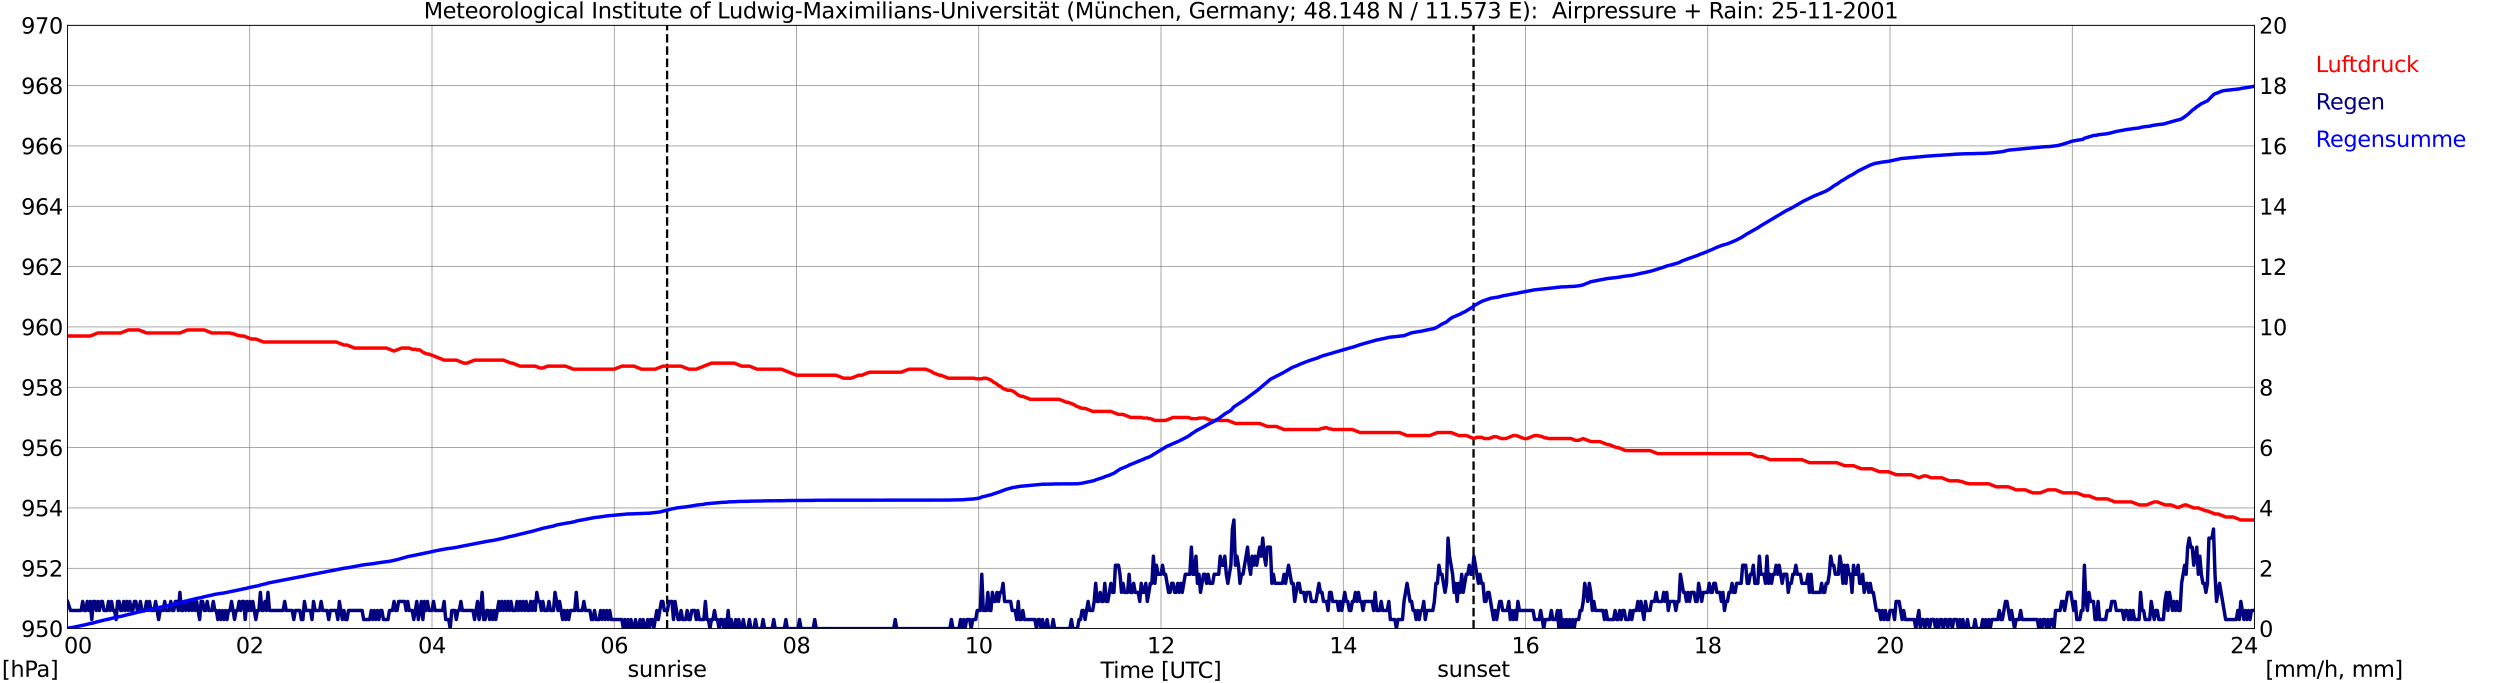
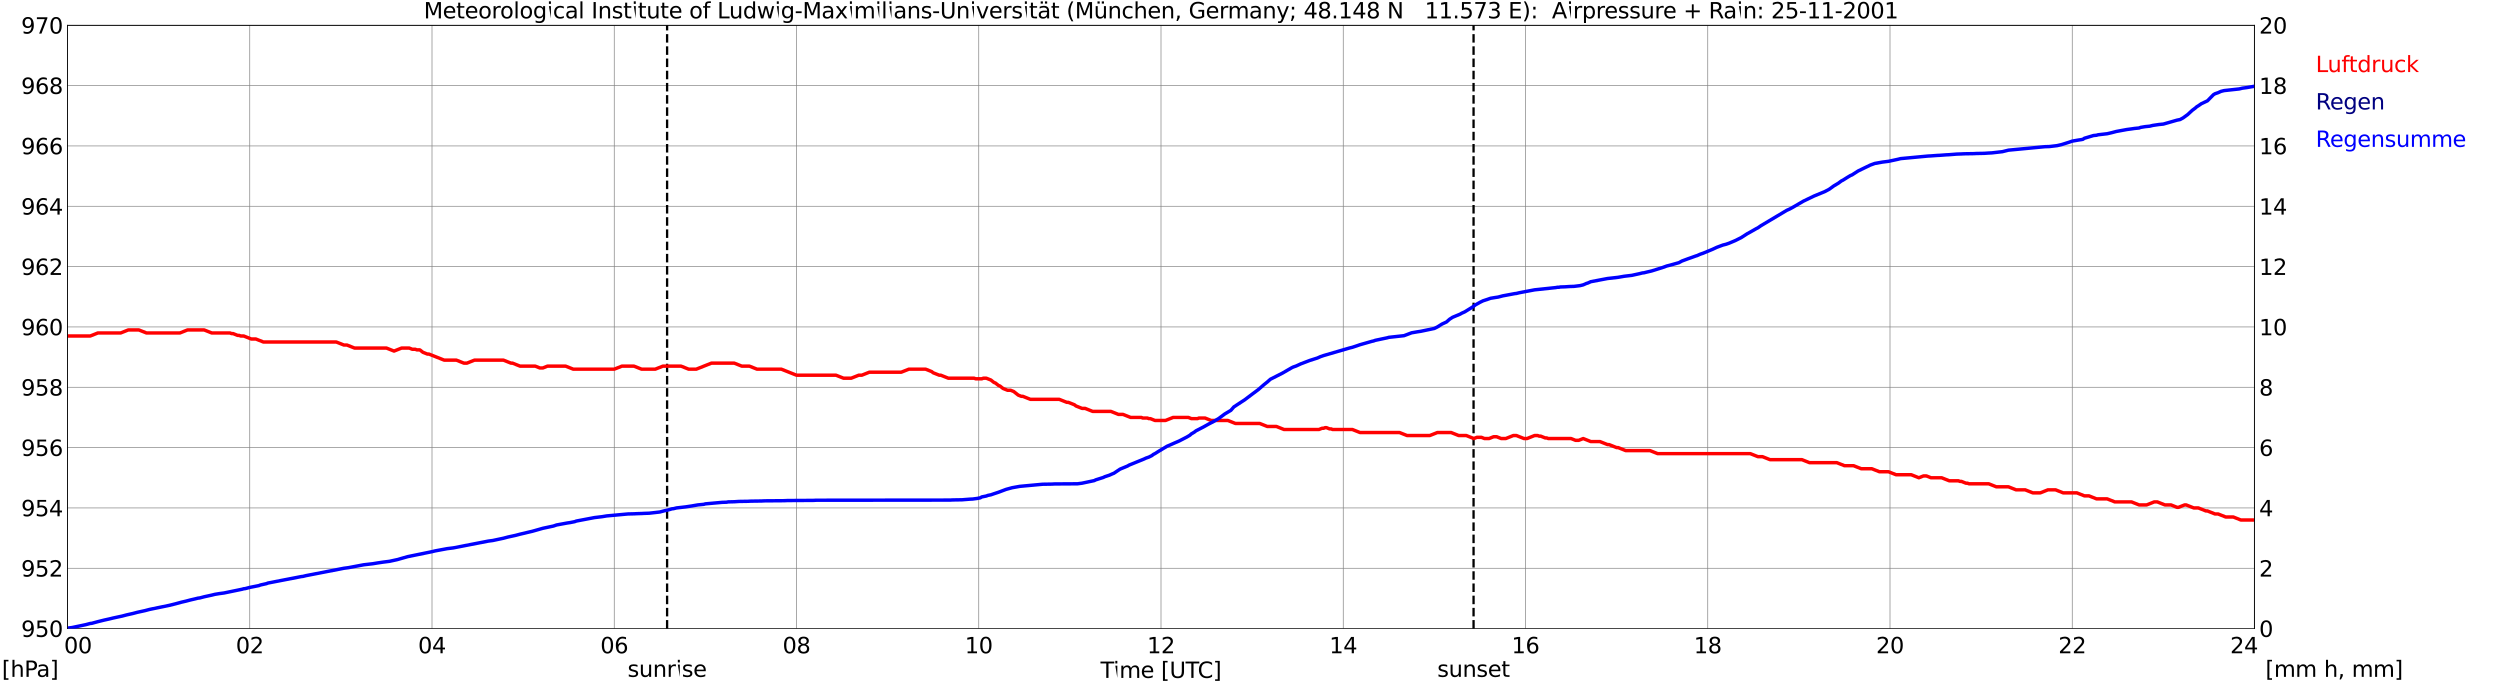
<svg xmlns="http://www.w3.org/2000/svg" xmlns:xlink="http://www.w3.org/1999/xlink" width="1085.4pt" height="296.64pt" viewBox="0 0 1085.4 296.64" version="1.1">
  <defs>
    <style type="text/css">*{stroke-linejoin: round; stroke-linecap: butt}</style>
  </defs>
  <g id="figure_1">
    <g id="patch_1">
      <path d="M 0 296.64  L 1085.4 296.64  L 1085.4 0  L 0 0  z " style="fill: #ffffff" />
    </g>
    <g id="axes_1">
      <g id="patch_2">
-         <path d="M 29.306 272.909  L 978.814 272.909  L 978.814 10.976  L 29.306 10.976  z " style="fill: #ffffff" />
-       </g>
+         </g>
      <g id="patch_3">
        <path d="M 978.814 272.909  L 978.814 272.909  L 978.814 10.976  L 978.814 10.976  z " clip-path="url(#p8944045503)" style="fill: #d3d3d3; opacity: 0.25; stroke: #d3d3d3; stroke-linejoin: miter" />
      </g>
      <g id="matplotlib.axis_1">
        <g id="xtick_1">
          <g id="line2d_1">
            <path d="M 29.306 272.909  L 29.306 10.976  " clip-path="url(#p8944045503)" style="fill: none; stroke: #808080; stroke-width: 0.3; stroke-linecap: square" />
          </g>
          <g id="line2d_2" />
          <g id="text_1">
            <g transform="translate(18.733 283.627) scale(0.095 -0.095)">
              <defs>
                <path id="DejaVuSans-20" transform="scale(0.016)" />
                <path id="DejaVuSans-30" d="M 2034 4250  Q 1547 4250 1301 3770  Q 1056 3291 1056 2328  Q 1056 1369 1301 889  Q 1547 409 2034 409  Q 2525 409 2770 889  Q 3016 1369 3016 2328  Q 3016 3291 2770 3770  Q 2525 4250 2034 4250  z M 2034 4750  Q 2819 4750 3233 4129  Q 3647 3509 3647 2328  Q 3647 1150 3233 529  Q 2819 -91 2034 -91  Q 1250 -91 836 529  Q 422 1150 422 2328  Q 422 3509 836 4129  Q 1250 4750 2034 4750  z " transform="scale(0.016)" />
              </defs>
              <use xlink:href="#DejaVuSans-20" />
              <use xlink:href="#DejaVuSans-20" transform="translate(31.787 0)" />
              <use xlink:href="#DejaVuSans-20" transform="translate(63.574 0)" />
              <use xlink:href="#DejaVuSans-30" transform="translate(95.361 0)" />
              <use xlink:href="#DejaVuSans-30" transform="translate(158.984 0)" />
            </g>
          </g>
        </g>
        <g id="xtick_2">
          <g id="line2d_3">
            <path d="M 108.431 272.909  L 108.431 10.976  " clip-path="url(#p8944045503)" style="fill: none; stroke: #808080; stroke-width: 0.3; stroke-linecap: square" />
          </g>
          <g id="line2d_4" />
          <g id="text_2">
            <g transform="translate(102.387 283.627) scale(0.095 -0.095)">
              <defs>
                <path id="DejaVuSans-32" d="M 1228 531  L 3431 531  L 3431 0  L 469 0  L 469 531  Q 828 903 1448 1529  Q 2069 2156 2228 2338  Q 2531 2678 2651 2914  Q 2772 3150 2772 3378  Q 2772 3750 2511 3984  Q 2250 4219 1831 4219  Q 1534 4219 1204 4116  Q 875 4013 500 3803  L 500 4441  Q 881 4594 1212 4672  Q 1544 4750 1819 4750  Q 2544 4750 2975 4387  Q 3406 4025 3406 3419  Q 3406 3131 3298 2873  Q 3191 2616 2906 2266  Q 2828 2175 2409 1742  Q 1991 1309 1228 531  z " transform="scale(0.016)" />
              </defs>
              <use xlink:href="#DejaVuSans-30" />
              <use xlink:href="#DejaVuSans-32" transform="translate(63.623 0)" />
            </g>
          </g>
        </g>
        <g id="xtick_3">
          <g id="line2d_5">
            <path d="M 187.557 272.909  L 187.557 10.976  " clip-path="url(#p8944045503)" style="fill: none; stroke: #808080; stroke-width: 0.3; stroke-linecap: square" />
          </g>
          <g id="line2d_6" />
          <g id="text_3">
            <g transform="translate(181.513 283.627) scale(0.095 -0.095)">
              <defs>
                <path id="DejaVuSans-34" d="M 2419 4116  L 825 1625  L 2419 1625  L 2419 4116  z M 2253 4666  L 3047 4666  L 3047 1625  L 3713 1625  L 3713 1100  L 3047 1100  L 3047 0  L 2419 0  L 2419 1100  L 313 1100  L 313 1709  L 2253 4666  z " transform="scale(0.016)" />
              </defs>
              <use xlink:href="#DejaVuSans-30" />
              <use xlink:href="#DejaVuSans-34" transform="translate(63.623 0)" />
            </g>
          </g>
        </g>
        <g id="xtick_4">
          <g id="line2d_7">
            <path d="M 266.683 272.909  L 266.683 10.976  " clip-path="url(#p8944045503)" style="fill: none; stroke: #808080; stroke-width: 0.3; stroke-linecap: square" />
          </g>
          <g id="line2d_8" />
          <g id="text_4">
            <g transform="translate(260.638 283.627) scale(0.095 -0.095)">
              <defs>
                <path id="DejaVuSans-36" d="M 2113 2584  Q 1688 2584 1439 2293  Q 1191 2003 1191 1497  Q 1191 994 1439 701  Q 1688 409 2113 409  Q 2538 409 2786 701  Q 3034 994 3034 1497  Q 3034 2003 2786 2293  Q 2538 2584 2113 2584  z M 3366 4563  L 3366 3988  Q 3128 4100 2886 4159  Q 2644 4219 2406 4219  Q 1781 4219 1451 3797  Q 1122 3375 1075 2522  Q 1259 2794 1537 2939  Q 1816 3084 2150 3084  Q 2853 3084 3261 2657  Q 3669 2231 3669 1497  Q 3669 778 3244 343  Q 2819 -91 2113 -91  Q 1303 -91 875 529  Q 447 1150 447 2328  Q 447 3434 972 4092  Q 1497 4750 2381 4750  Q 2619 4750 2861 4703  Q 3103 4656 3366 4563  z " transform="scale(0.016)" />
              </defs>
              <use xlink:href="#DejaVuSans-30" />
              <use xlink:href="#DejaVuSans-36" transform="translate(63.623 0)" />
            </g>
          </g>
        </g>
        <g id="xtick_5">
          <g id="line2d_9">
            <path d="M 345.808 272.909  L 345.808 10.976  " clip-path="url(#p8944045503)" style="fill: none; stroke: #808080; stroke-width: 0.3; stroke-linecap: square" />
          </g>
          <g id="line2d_10" />
          <g id="text_5">
            <g transform="translate(339.764 283.627) scale(0.095 -0.095)">
              <defs>
                <path id="DejaVuSans-38" d="M 2034 2216  Q 1584 2216 1326 1975  Q 1069 1734 1069 1313  Q 1069 891 1326 650  Q 1584 409 2034 409  Q 2484 409 2743 651  Q 3003 894 3003 1313  Q 3003 1734 2745 1975  Q 2488 2216 2034 2216  z M 1403 2484  Q 997 2584 770 2862  Q 544 3141 544 3541  Q 544 4100 942 4425  Q 1341 4750 2034 4750  Q 2731 4750 3128 4425  Q 3525 4100 3525 3541  Q 3525 3141 3298 2862  Q 3072 2584 2669 2484  Q 3125 2378 3379 2068  Q 3634 1759 3634 1313  Q 3634 634 3220 271  Q 2806 -91 2034 -91  Q 1263 -91 848 271  Q 434 634 434 1313  Q 434 1759 690 2068  Q 947 2378 1403 2484  z M 1172 3481  Q 1172 3119 1398 2916  Q 1625 2713 2034 2713  Q 2441 2713 2670 2916  Q 2900 3119 2900 3481  Q 2900 3844 2670 4047  Q 2441 4250 2034 4250  Q 1625 4250 1398 4047  Q 1172 3844 1172 3481  z " transform="scale(0.016)" />
              </defs>
              <use xlink:href="#DejaVuSans-30" />
              <use xlink:href="#DejaVuSans-38" transform="translate(63.623 0)" />
            </g>
          </g>
        </g>
        <g id="xtick_6">
          <g id="line2d_11">
            <path d="M 424.934 272.909  L 424.934 10.976  " clip-path="url(#p8944045503)" style="fill: none; stroke: #808080; stroke-width: 0.3; stroke-linecap: square" />
          </g>
          <g id="line2d_12" />
          <g id="text_6">
            <g transform="translate(418.89 283.627) scale(0.095 -0.095)">
              <defs>
                <path id="DejaVuSans-31" d="M 794 531  L 1825 531  L 1825 4091  L 703 3866  L 703 4441  L 1819 4666  L 2450 4666  L 2450 531  L 3481 531  L 3481 0  L 794 0  L 794 531  z " transform="scale(0.016)" />
              </defs>
              <use xlink:href="#DejaVuSans-31" />
              <use xlink:href="#DejaVuSans-30" transform="translate(63.623 0)" />
            </g>
          </g>
        </g>
        <g id="xtick_7">
          <g id="line2d_13">
            <path d="M 504.06 272.909  L 504.06 10.976  " clip-path="url(#p8944045503)" style="fill: none; stroke: #808080; stroke-width: 0.3; stroke-linecap: square" />
          </g>
          <g id="line2d_14" />
          <g id="text_7">
            <g transform="translate(498.015 283.627) scale(0.095 -0.095)">
              <use xlink:href="#DejaVuSans-31" />
              <use xlink:href="#DejaVuSans-32" transform="translate(63.623 0)" />
            </g>
          </g>
        </g>
        <g id="xtick_8">
          <g id="line2d_15">
            <path d="M 583.185 272.909  L 583.185 10.976  " clip-path="url(#p8944045503)" style="fill: none; stroke: #808080; stroke-width: 0.3; stroke-linecap: square" />
          </g>
          <g id="line2d_16" />
          <g id="text_8">
            <g transform="translate(577.141 283.627) scale(0.095 -0.095)">
              <use xlink:href="#DejaVuSans-31" />
              <use xlink:href="#DejaVuSans-34" transform="translate(63.623 0)" />
            </g>
          </g>
        </g>
        <g id="xtick_9">
          <g id="line2d_17">
            <path d="M 662.311 272.909  L 662.311 10.976  " clip-path="url(#p8944045503)" style="fill: none; stroke: #808080; stroke-width: 0.3; stroke-linecap: square" />
          </g>
          <g id="line2d_18" />
          <g id="text_9">
            <g transform="translate(656.267 283.627) scale(0.095 -0.095)">
              <use xlink:href="#DejaVuSans-31" />
              <use xlink:href="#DejaVuSans-36" transform="translate(63.623 0)" />
            </g>
          </g>
        </g>
        <g id="xtick_10">
          <g id="line2d_19">
            <path d="M 741.437 272.909  L 741.437 10.976  " clip-path="url(#p8944045503)" style="fill: none; stroke: #808080; stroke-width: 0.3; stroke-linecap: square" />
          </g>
          <g id="line2d_20" />
          <g id="text_10">
            <g transform="translate(735.392 283.627) scale(0.095 -0.095)">
              <use xlink:href="#DejaVuSans-31" />
              <use xlink:href="#DejaVuSans-38" transform="translate(63.623 0)" />
            </g>
          </g>
        </g>
        <g id="xtick_11">
          <g id="line2d_21">
            <path d="M 820.562 272.909  L 820.562 10.976  " clip-path="url(#p8944045503)" style="fill: none; stroke: #808080; stroke-width: 0.3; stroke-linecap: square" />
          </g>
          <g id="line2d_22" />
          <g id="text_11">
            <g transform="translate(814.518 283.627) scale(0.095 -0.095)">
              <use xlink:href="#DejaVuSans-32" />
              <use xlink:href="#DejaVuSans-30" transform="translate(63.623 0)" />
            </g>
          </g>
        </g>
        <g id="xtick_12">
          <g id="line2d_23">
            <path d="M 899.688 272.909  L 899.688 10.976  " clip-path="url(#p8944045503)" style="fill: none; stroke: #808080; stroke-width: 0.3; stroke-linecap: square" />
          </g>
          <g id="line2d_24" />
          <g id="text_12">
            <g transform="translate(893.644 283.627) scale(0.095 -0.095)">
              <use xlink:href="#DejaVuSans-32" />
              <use xlink:href="#DejaVuSans-32" transform="translate(63.623 0)" />
            </g>
          </g>
        </g>
        <g id="xtick_13">
          <g id="line2d_25">
            <path d="M 978.814 272.909  L 978.814 10.976  " clip-path="url(#p8944045503)" style="fill: none; stroke: #808080; stroke-width: 0.3; stroke-linecap: square" />
          </g>
          <g id="line2d_26" />
          <g id="text_13">
            <g transform="translate(968.241 283.627) scale(0.095 -0.095)">
              <use xlink:href="#DejaVuSans-32" />
              <use xlink:href="#DejaVuSans-34" transform="translate(63.623 0)" />
              <use xlink:href="#DejaVuSans-20" transform="translate(127.246 0)" />
              <use xlink:href="#DejaVuSans-20" transform="translate(159.033 0)" />
              <use xlink:href="#DejaVuSans-20" transform="translate(190.82 0)" />
            </g>
          </g>
        </g>
        <g id="text_14">
          <g transform="translate(477.806 294.322) scale(0.095 -0.095)">
            <defs>
              <path id="DejaVuSans-54" d="M -19 4666  L 3928 4666  L 3928 4134  L 2272 4134  L 2272 0  L 1638 0  L 1638 4134  L -19 4134  L -19 4666  z " transform="scale(0.016)" />
-               <path id="DejaVuSans-69" d="M 603 3500  L 1178 3500  L 1178 0  L 603 0  L 603 3500  z M 603 4863  L 1178 4863  L 1178 4134  L 603 4134  L 603 4863  z " transform="scale(0.016)" />
+               <path id="DejaVuSans-69" d="M 603 3500  L 1178 3500  L 1178 0  L 603 3500  z M 603 4863  L 1178 4863  L 1178 4134  L 603 4134  L 603 4863  z " transform="scale(0.016)" />
              <path id="DejaVuSans-6d" d="M 3328 2828  Q 3544 3216 3844 3400  Q 4144 3584 4550 3584  Q 5097 3584 5394 3201  Q 5691 2819 5691 2113  L 5691 0  L 5113 0  L 5113 2094  Q 5113 2597 4934 2840  Q 4756 3084 4391 3084  Q 3944 3084 3684 2787  Q 3425 2491 3425 1978  L 3425 0  L 2847 0  L 2847 2094  Q 2847 2600 2669 2842  Q 2491 3084 2119 3084  Q 1678 3084 1418 2786  Q 1159 2488 1159 1978  L 1159 0  L 581 0  L 581 3500  L 1159 3500  L 1159 2956  Q 1356 3278 1631 3431  Q 1906 3584 2284 3584  Q 2666 3584 2933 3390  Q 3200 3197 3328 2828  z " transform="scale(0.016)" />
              <path id="DejaVuSans-65" d="M 3597 1894  L 3597 1613  L 953 1613  Q 991 1019 1311 708  Q 1631 397 2203 397  Q 2534 397 2845 478  Q 3156 559 3463 722  L 3463 178  Q 3153 47 2828 -22  Q 2503 -91 2169 -91  Q 1331 -91 842 396  Q 353 884 353 1716  Q 353 2575 817 3079  Q 1281 3584 2069 3584  Q 2775 3584 3186 3129  Q 3597 2675 3597 1894  z M 3022 2063  Q 3016 2534 2758 2815  Q 2500 3097 2075 3097  Q 1594 3097 1305 2825  Q 1016 2553 972 2059  L 3022 2063  z " transform="scale(0.016)" />
              <path id="DejaVuSans-5b" d="M 550 4863  L 1875 4863  L 1875 4416  L 1125 4416  L 1125 -397  L 1875 -397  L 1875 -844  L 550 -844  L 550 4863  z " transform="scale(0.016)" />
              <path id="DejaVuSans-55" d="M 556 4666  L 1191 4666  L 1191 1831  Q 1191 1081 1462 751  Q 1734 422 2344 422  Q 2950 422 3222 751  Q 3494 1081 3494 1831  L 3494 4666  L 4128 4666  L 4128 1753  Q 4128 841 3676 375  Q 3225 -91 2344 -91  Q 1459 -91 1007 375  Q 556 841 556 1753  L 556 4666  z " transform="scale(0.016)" />
              <path id="DejaVuSans-43" d="M 4122 4306  L 4122 3641  Q 3803 3938 3442 4084  Q 3081 4231 2675 4231  Q 1875 4231 1450 3742  Q 1025 3253 1025 2328  Q 1025 1406 1450 917  Q 1875 428 2675 428  Q 3081 428 3442 575  Q 3803 722 4122 1019  L 4122 359  Q 3791 134 3420 21  Q 3050 -91 2638 -91  Q 1578 -91 968 557  Q 359 1206 359 2328  Q 359 3453 968 4101  Q 1578 4750 2638 4750  Q 3056 4750 3426 4639  Q 3797 4528 4122 4306  z " transform="scale(0.016)" />
              <path id="DejaVuSans-5d" d="M 1947 4863  L 1947 -844  L 622 -844  L 622 -397  L 1369 -397  L 1369 4416  L 622 4416  L 622 4863  L 1947 4863  z " transform="scale(0.016)" />
            </defs>
            <use xlink:href="#DejaVuSans-54" />
            <use xlink:href="#DejaVuSans-69" transform="translate(57.959 0)" />
            <use xlink:href="#DejaVuSans-6d" transform="translate(85.742 0)" />
            <use xlink:href="#DejaVuSans-65" transform="translate(183.154 0)" />
            <use xlink:href="#DejaVuSans-20" transform="translate(244.678 0)" />
            <use xlink:href="#DejaVuSans-5b" transform="translate(276.465 0)" />
            <use xlink:href="#DejaVuSans-55" transform="translate(315.479 0)" />
            <use xlink:href="#DejaVuSans-54" transform="translate(388.672 0)" />
            <use xlink:href="#DejaVuSans-43" transform="translate(443.881 0)" />
            <use xlink:href="#DejaVuSans-5d" transform="translate(513.705 0)" />
          </g>
        </g>
      </g>
      <g id="matplotlib.axis_2">
        <g id="ytick_1">
          <g id="line2d_27">
            <path d="M 29.306 272.909  L 978.814 272.909  " clip-path="url(#p8944045503)" style="fill: none; stroke: #808080; stroke-width: 0.3; stroke-linecap: square" />
          </g>
          <g id="line2d_28" />
          <g id="text_15">
            <g transform="translate(9.173 276.518) scale(0.095 -0.095)">
              <defs>
                <path id="DejaVuSans-39" d="M 703 97  L 703 672  Q 941 559 1184 500  Q 1428 441 1663 441  Q 2288 441 2617 861  Q 2947 1281 2994 2138  Q 2813 1869 2534 1725  Q 2256 1581 1919 1581  Q 1219 1581 811 2004  Q 403 2428 403 3163  Q 403 3881 828 4315  Q 1253 4750 1959 4750  Q 2769 4750 3195 4129  Q 3622 3509 3622 2328  Q 3622 1225 3098 567  Q 2575 -91 1691 -91  Q 1453 -91 1209 -44  Q 966 3 703 97  z M 1959 2075  Q 2384 2075 2632 2365  Q 2881 2656 2881 3163  Q 2881 3666 2632 3958  Q 2384 4250 1959 4250  Q 1534 4250 1286 3958  Q 1038 3666 1038 3163  Q 1038 2656 1286 2365  Q 1534 2075 1959 2075  z " transform="scale(0.016)" />
                <path id="DejaVuSans-35" d="M 691 4666  L 3169 4666  L 3169 4134  L 1269 4134  L 1269 2991  Q 1406 3038 1543 3061  Q 1681 3084 1819 3084  Q 2600 3084 3056 2656  Q 3513 2228 3513 1497  Q 3513 744 3044 326  Q 2575 -91 1722 -91  Q 1428 -91 1123 -41  Q 819 9 494 109  L 494 744  Q 775 591 1075 516  Q 1375 441 1709 441  Q 2250 441 2565 725  Q 2881 1009 2881 1497  Q 2881 1984 2565 2268  Q 2250 2553 1709 2553  Q 1456 2553 1204 2497  Q 953 2441 691 2322  L 691 4666  z " transform="scale(0.016)" />
              </defs>
              <use xlink:href="#DejaVuSans-39" />
              <use xlink:href="#DejaVuSans-35" transform="translate(63.623 0)" />
              <use xlink:href="#DejaVuSans-30" transform="translate(127.246 0)" />
            </g>
          </g>
        </g>
        <g id="ytick_2">
          <g id="line2d_29">
            <path d="M 29.306 246.715  L 978.814 246.715  " clip-path="url(#p8944045503)" style="fill: none; stroke: #808080; stroke-width: 0.3; stroke-linecap: square" />
          </g>
          <g id="line2d_30" />
          <g id="text_16">
            <g transform="translate(9.173 250.325) scale(0.095 -0.095)">
              <use xlink:href="#DejaVuSans-39" />
              <use xlink:href="#DejaVuSans-35" transform="translate(63.623 0)" />
              <use xlink:href="#DejaVuSans-32" transform="translate(127.246 0)" />
            </g>
          </g>
        </g>
        <g id="ytick_3">
          <g id="line2d_31">
            <path d="M 29.306 220.522  L 978.814 220.522  " clip-path="url(#p8944045503)" style="fill: none; stroke: #808080; stroke-width: 0.3; stroke-linecap: square" />
          </g>
          <g id="line2d_32" />
          <g id="text_17">
            <g transform="translate(9.173 224.131) scale(0.095 -0.095)">
              <use xlink:href="#DejaVuSans-39" />
              <use xlink:href="#DejaVuSans-35" transform="translate(63.623 0)" />
              <use xlink:href="#DejaVuSans-34" transform="translate(127.246 0)" />
            </g>
          </g>
        </g>
        <g id="ytick_4">
          <g id="line2d_33">
            <path d="M 29.306 194.329  L 978.814 194.329  " clip-path="url(#p8944045503)" style="fill: none; stroke: #808080; stroke-width: 0.3; stroke-linecap: square" />
          </g>
          <g id="line2d_34" />
          <g id="text_18">
            <g transform="translate(9.173 197.938) scale(0.095 -0.095)">
              <use xlink:href="#DejaVuSans-39" />
              <use xlink:href="#DejaVuSans-35" transform="translate(63.623 0)" />
              <use xlink:href="#DejaVuSans-36" transform="translate(127.246 0)" />
            </g>
          </g>
        </g>
        <g id="ytick_5">
          <g id="line2d_35">
            <path d="M 29.306 168.136  L 978.814 168.136  " clip-path="url(#p8944045503)" style="fill: none; stroke: #808080; stroke-width: 0.3; stroke-linecap: square" />
          </g>
          <g id="line2d_36" />
          <g id="text_19">
            <g transform="translate(9.173 171.745) scale(0.095 -0.095)">
              <use xlink:href="#DejaVuSans-39" />
              <use xlink:href="#DejaVuSans-35" transform="translate(63.623 0)" />
              <use xlink:href="#DejaVuSans-38" transform="translate(127.246 0)" />
            </g>
          </g>
        </g>
        <g id="ytick_6">
          <g id="line2d_37">
            <path d="M 29.306 141.942  L 978.814 141.942  " clip-path="url(#p8944045503)" style="fill: none; stroke: #808080; stroke-width: 0.3; stroke-linecap: square" />
          </g>
          <g id="line2d_38" />
          <g id="text_20">
            <g transform="translate(9.173 145.551) scale(0.095 -0.095)">
              <use xlink:href="#DejaVuSans-39" />
              <use xlink:href="#DejaVuSans-36" transform="translate(63.623 0)" />
              <use xlink:href="#DejaVuSans-30" transform="translate(127.246 0)" />
            </g>
          </g>
        </g>
        <g id="ytick_7">
          <g id="line2d_39">
            <path d="M 29.306 115.749  L 978.814 115.749  " clip-path="url(#p8944045503)" style="fill: none; stroke: #808080; stroke-width: 0.3; stroke-linecap: square" />
          </g>
          <g id="line2d_40" />
          <g id="text_21">
            <g transform="translate(9.173 119.358) scale(0.095 -0.095)">
              <use xlink:href="#DejaVuSans-39" />
              <use xlink:href="#DejaVuSans-36" transform="translate(63.623 0)" />
              <use xlink:href="#DejaVuSans-32" transform="translate(127.246 0)" />
            </g>
          </g>
        </g>
        <g id="ytick_8">
          <g id="line2d_41">
            <path d="M 29.306 89.556  L 978.814 89.556  " clip-path="url(#p8944045503)" style="fill: none; stroke: #808080; stroke-width: 0.3; stroke-linecap: square" />
          </g>
          <g id="line2d_42" />
          <g id="text_22">
            <g transform="translate(9.173 93.165) scale(0.095 -0.095)">
              <use xlink:href="#DejaVuSans-39" />
              <use xlink:href="#DejaVuSans-36" transform="translate(63.623 0)" />
              <use xlink:href="#DejaVuSans-34" transform="translate(127.246 0)" />
            </g>
          </g>
        </g>
        <g id="ytick_9">
          <g id="line2d_43">
            <path d="M 29.306 63.362  L 978.814 63.362  " clip-path="url(#p8944045503)" style="fill: none; stroke: #808080; stroke-width: 0.3; stroke-linecap: square" />
          </g>
          <g id="line2d_44" />
          <g id="text_23">
            <g transform="translate(9.173 66.972) scale(0.095 -0.095)">
              <use xlink:href="#DejaVuSans-39" />
              <use xlink:href="#DejaVuSans-36" transform="translate(63.623 0)" />
              <use xlink:href="#DejaVuSans-36" transform="translate(127.246 0)" />
            </g>
          </g>
        </g>
        <g id="ytick_10">
          <g id="line2d_45">
            <path d="M 29.306 37.169  L 978.814 37.169  " clip-path="url(#p8944045503)" style="fill: none; stroke: #808080; stroke-width: 0.3; stroke-linecap: square" />
          </g>
          <g id="line2d_46" />
          <g id="text_24">
            <g transform="translate(9.173 40.778) scale(0.095 -0.095)">
              <use xlink:href="#DejaVuSans-39" />
              <use xlink:href="#DejaVuSans-36" transform="translate(63.623 0)" />
              <use xlink:href="#DejaVuSans-38" transform="translate(127.246 0)" />
            </g>
          </g>
        </g>
        <g id="ytick_11">
          <g id="line2d_47">
            <path d="M 29.306 10.976  L 978.814 10.976  " clip-path="url(#p8944045503)" style="fill: none; stroke: #808080; stroke-width: 0.3; stroke-linecap: square" />
          </g>
          <g id="line2d_48" />
          <g id="text_25">
            <g transform="translate(9.173 14.585) scale(0.095 -0.095)">
              <defs>
                <path id="DejaVuSans-37" d="M 525 4666  L 3525 4666  L 3525 4397  L 1831 0  L 1172 0  L 2766 4134  L 525 4134  L 525 4666  z " transform="scale(0.016)" />
              </defs>
              <use xlink:href="#DejaVuSans-39" />
              <use xlink:href="#DejaVuSans-37" transform="translate(63.623 0)" />
              <use xlink:href="#DejaVuSans-30" transform="translate(127.246 0)" />
            </g>
          </g>
        </g>
      </g>
      <g id="line2d_49">
        <path d="M 289.629 272.909  L 289.629 10.976  " clip-path="url(#p8944045503)" style="fill: none; stroke-dasharray: 3.7,1.6; stroke-dashoffset: 0; stroke: #000000" />
      </g>
      <g id="line2d_50">
        <path d="M 639.76 272.909  L 639.76 10.976  " clip-path="url(#p8944045503)" style="fill: none; stroke-dasharray: 3.7,1.6; stroke-dashoffset: 0; stroke: #000000" />
      </g>
      <g id="line2d_51">
        <path d="M 29.306 145.871  L 39.197 145.871  L 42.493 144.562  L 52.384 144.562  L 55.681 143.252  L 60.297 143.252  L 63.594 144.562  L 78.1 144.562  L 81.397 143.252  L 88.65 143.252  L 91.947 144.562  L 99.86 144.562  L 100.519 144.824  L 101.178 144.824  L 103.156 145.609  L 103.816 145.609  L 104.475 145.871  L 105.794 145.871  L 109.091 147.181  L 111.069 147.181  L 114.366 148.491  L 146.016 148.491  L 149.313 149.8  L 150.632 149.8  L 153.929 151.11  L 167.776 151.11  L 171.073 152.42  L 174.37 151.11  L 177.666 151.11  L 178.985 151.634  L 180.304 151.634  L 180.963 151.896  L 182.282 151.896  L 183.601 152.943  L 185.579 153.729  L 186.238 153.729  L 192.832 156.349  L 198.107 156.349  L 201.404 157.658  L 202.723 157.658  L 206.02 156.349  L 218.548 156.349  L 221.845 157.658  L 222.504 157.658  L 225.801 158.968  L 232.395 158.968  L 234.373 159.754  L 235.692 159.754  L 237.67 158.968  L 245.583 158.968  L 248.88 160.278  L 266.683 160.278  L 269.98 158.968  L 275.255 158.968  L 278.552 160.278  L 284.486 160.278  L 287.783 158.968  L 295.696 158.968  L 298.992 160.278  L 302.289 160.278  L 308.883 157.658  L 318.774 157.658  L 322.071 158.968  L 325.368 158.968  L 328.665 160.278  L 339.215 160.278  L 345.808 162.897  L 362.952 162.897  L 366.249 164.207  L 369.546 164.207  L 372.843 162.897  L 374.162 162.897  L 377.459 161.587  L 391.306 161.587  L 394.603 160.278  L 401.856 160.278  L 404.493 161.325  L 405.153 161.849  L 407.79 162.897  L 408.45 162.897  L 411.746 164.207  L 422.956 164.207  L 423.615 164.468  L 426.253 164.468  L 426.912 164.207  L 428.231 164.207  L 430.209 164.992  L 431.528 166.04  L 432.187 166.302  L 433.506 167.35  L 434.165 167.612  L 435.484 168.659  L 437.462 169.445  L 438.781 169.445  L 440.1 169.969  L 442.078 171.541  L 443.397 172.065  L 444.056 172.065  L 447.353 173.374  L 459.881 173.374  L 463.178 174.684  L 463.838 174.684  L 466.475 175.732  L 467.134 176.255  L 469.772 177.303  L 471.091 177.303  L 474.388 178.613  L 482.3 178.613  L 485.597 179.923  L 487.575 179.923  L 490.872 181.232  L 495.488 181.232  L 496.147 181.494  L 498.125 181.494  L 498.785 181.756  L 499.444 181.756  L 501.422 182.542  L 506.038 182.542  L 509.335 181.232  L 515.929 181.232  L 517.247 181.756  L 519.885 181.756  L 520.544 181.494  L 523.182 181.494  L 525.819 182.542  L 533.073 182.542  L 536.369 183.852  L 546.919 183.852  L 550.216 185.161  L 554.173 185.161  L 557.47 186.471  L 572.635 186.471  L 573.954 185.947  L 574.613 185.947  L 575.273 185.685  L 575.932 185.685  L 577.251 186.209  L 577.91 186.209  L 578.57 186.471  L 587.142 186.471  L 590.439 187.781  L 607.582 187.781  L 610.879 189.09  L 620.77 189.09  L 624.067 187.781  L 630.001 187.781  L 633.298 189.09  L 636.595 189.09  L 639.892 190.4  L 641.211 189.876  L 643.189 189.876  L 644.508 190.4  L 646.486 190.4  L 648.464 189.614  L 649.783 189.614  L 651.761 190.4  L 653.739 190.4  L 657.036 189.09  L 658.355 189.09  L 661.652 190.4  L 662.97 190.4  L 666.267 189.09  L 667.586 189.09  L 668.246 189.352  L 668.905 189.352  L 670.883 190.138  L 671.542 190.138  L 672.202 190.4  L 682.092 190.4  L 684.071 191.186  L 685.389 191.186  L 687.368 190.4  L 690.664 191.71  L 694.621 191.71  L 697.918 193.019  L 698.577 193.019  L 701.874 194.329  L 702.533 194.329  L 705.83 195.639  L 716.38 195.639  L 719.677 196.948  L 759.899 196.948  L 763.196 198.258  L 765.174 198.258  L 768.471 199.568  L 782.318 199.568  L 785.615 200.877  L 797.484 200.877  L 800.781 202.187  L 804.737 202.187  L 808.034 203.497  L 812.65 203.497  L 815.947 204.806  L 819.903 204.806  L 823.2 206.116  L 829.794 206.116  L 833.091 207.426  L 835.069 206.64  L 836.388 206.64  L 838.366 207.426  L 842.981 207.426  L 846.278 208.735  L 850.235 208.735  L 850.894 208.997  L 851.553 208.997  L 853.531 209.783  L 854.191 209.783  L 854.85 210.045  L 863.422 210.045  L 866.719 211.355  L 871.994 211.355  L 875.291 212.664  L 879.247 212.664  L 882.544 213.974  L 885.841 213.974  L 889.138 212.664  L 892.435 212.664  L 895.732 213.974  L 901.666 213.974  L 904.963 215.284  L 906.941 215.284  L 910.238 216.593  L 914.854 216.593  L 918.151 217.903  L 925.404 217.903  L 928.701 219.213  L 931.998 219.213  L 935.295 217.903  L 936.613 217.903  L 939.91 219.213  L 942.548 219.213  L 945.185 220.26  L 945.845 220.26  L 948.482 219.213  L 949.142 219.213  L 952.438 220.522  L 954.417 220.522  L 957.714 221.832  L 958.373 221.832  L 961.67 223.142  L 962.989 223.142  L 966.285 224.451  L 969.582 224.451  L 972.879 225.761  L 978.154 225.761  L 978.154 225.761  " clip-path="url(#p8944045503)" style="fill: none; stroke: #ff0000; stroke-width: 1.5; stroke-linecap: square" />
      </g>
      <g id="patch_4">
        <path d="M 29.306 272.909  L 29.306 10.976  " style="fill: none; stroke: #000000; stroke-width: 0.3; stroke-linejoin: miter; stroke-linecap: square" />
      </g>
      <g id="patch_5">
        <path d="M 978.814 272.909  L 978.814 10.976  " style="fill: none; stroke: #000000; stroke-width: 0.3; stroke-linejoin: miter; stroke-linecap: square" />
      </g>
      <g id="patch_6">
        <path d="M 29.306 272.909  L 978.814 272.909  " style="fill: none; stroke: #000000; stroke-width: 0.3; stroke-linejoin: miter; stroke-linecap: square" />
      </g>
      <g id="patch_7">
        <path d="M 29.306 10.976  L 978.814 10.976  " style="fill: none; stroke: #000000; stroke-width: 0.3; stroke-linejoin: miter; stroke-linecap: square" />
      </g>
      <g id="text_26">
        <g transform="translate(272.465 293.863) scale(0.095 -0.095)">
          <defs>
            <path id="DejaVuSans-73" d="M 2834 3397  L 2834 2853  Q 2591 2978 2328 3040  Q 2066 3103 1784 3103  Q 1356 3103 1142 2972  Q 928 2841 928 2578  Q 928 2378 1081 2264  Q 1234 2150 1697 2047  L 1894 2003  Q 2506 1872 2764 1633  Q 3022 1394 3022 966  Q 3022 478 2636 193  Q 2250 -91 1575 -91  Q 1294 -91 989 -36  Q 684 19 347 128  L 347 722  Q 666 556 975 473  Q 1284 391 1588 391  Q 1994 391 2212 530  Q 2431 669 2431 922  Q 2431 1156 2273 1281  Q 2116 1406 1581 1522  L 1381 1569  Q 847 1681 609 1914  Q 372 2147 372 2553  Q 372 3047 722 3315  Q 1072 3584 1716 3584  Q 2034 3584 2315 3537  Q 2597 3491 2834 3397  z " transform="scale(0.016)" />
            <path id="DejaVuSans-75" d="M 544 1381  L 544 3500  L 1119 3500  L 1119 1403  Q 1119 906 1312 657  Q 1506 409 1894 409  Q 2359 409 2629 706  Q 2900 1003 2900 1516  L 2900 3500  L 3475 3500  L 3475 0  L 2900 0  L 2900 538  Q 2691 219 2414 64  Q 2138 -91 1772 -91  Q 1169 -91 856 284  Q 544 659 544 1381  z M 1991 3584  L 1991 3584  z " transform="scale(0.016)" />
            <path id="DejaVuSans-6e" d="M 3513 2113  L 3513 0  L 2938 0  L 2938 2094  Q 2938 2591 2744 2837  Q 2550 3084 2163 3084  Q 1697 3084 1428 2787  Q 1159 2491 1159 1978  L 1159 0  L 581 0  L 581 3500  L 1159 3500  L 1159 2956  Q 1366 3272 1645 3428  Q 1925 3584 2291 3584  Q 2894 3584 3203 3211  Q 3513 2838 3513 2113  z " transform="scale(0.016)" />
            <path id="DejaVuSans-72" d="M 2631 2963  Q 2534 3019 2420 3045  Q 2306 3072 2169 3072  Q 1681 3072 1420 2755  Q 1159 2438 1159 1844  L 1159 0  L 581 0  L 581 3500  L 1159 3500  L 1159 2956  Q 1341 3275 1631 3429  Q 1922 3584 2338 3584  Q 2397 3584 2469 3576  Q 2541 3569 2628 3553  L 2631 2963  z " transform="scale(0.016)" />
          </defs>
          <use xlink:href="#DejaVuSans-73" />
          <use xlink:href="#DejaVuSans-75" transform="translate(52.1 0)" />
          <use xlink:href="#DejaVuSans-6e" transform="translate(115.479 0)" />
          <use xlink:href="#DejaVuSans-72" transform="translate(178.857 0)" />
          <use xlink:href="#DejaVuSans-69" transform="translate(219.971 0)" />
          <use xlink:href="#DejaVuSans-73" transform="translate(247.754 0)" />
          <use xlink:href="#DejaVuSans-65" transform="translate(299.854 0)" />
        </g>
      </g>
      <g id="text_27">
        <g transform="translate(624.006 293.863) scale(0.095 -0.095)">
          <defs>
            <path id="DejaVuSans-74" d="M 1172 4494  L 1172 3500  L 2356 3500  L 2356 3053  L 1172 3053  L 1172 1153  Q 1172 725 1289 603  Q 1406 481 1766 481  L 2356 481  L 2356 0  L 1766 0  Q 1100 0 847 248  Q 594 497 594 1153  L 594 3053  L 172 3053  L 172 3500  L 594 3500  L 594 4494  L 1172 4494  z " transform="scale(0.016)" />
          </defs>
          <use xlink:href="#DejaVuSans-73" />
          <use xlink:href="#DejaVuSans-75" transform="translate(52.1 0)" />
          <use xlink:href="#DejaVuSans-6e" transform="translate(115.479 0)" />
          <use xlink:href="#DejaVuSans-73" transform="translate(178.857 0)" />
          <use xlink:href="#DejaVuSans-65" transform="translate(230.957 0)" />
          <use xlink:href="#DejaVuSans-74" transform="translate(292.48 0)" />
        </g>
      </g>
      <g id="text_28">
        <g transform="translate(0.821 293.863) scale(0.095 -0.095)">
          <defs>
            <path id="DejaVuSans-68" d="M 3513 2113  L 3513 0  L 2938 0  L 2938 2094  Q 2938 2591 2744 2837  Q 2550 3084 2163 3084  Q 1697 3084 1428 2787  Q 1159 2491 1159 1978  L 1159 0  L 581 0  L 581 4863  L 1159 4863  L 1159 2956  Q 1366 3272 1645 3428  Q 1925 3584 2291 3584  Q 2894 3584 3203 3211  Q 3513 2838 3513 2113  z " transform="scale(0.016)" />
            <path id="DejaVuSans-50" d="M 1259 4147  L 1259 2394  L 2053 2394  Q 2494 2394 2734 2622  Q 2975 2850 2975 3272  Q 2975 3691 2734 3919  Q 2494 4147 2053 4147  L 1259 4147  z M 628 4666  L 2053 4666  Q 2838 4666 3239 4311  Q 3641 3956 3641 3272  Q 3641 2581 3239 2228  Q 2838 1875 2053 1875  L 1259 1875  L 1259 0  L 628 0  L 628 4666  z " transform="scale(0.016)" />
            <path id="DejaVuSans-61" d="M 2194 1759  Q 1497 1759 1228 1600  Q 959 1441 959 1056  Q 959 750 1161 570  Q 1363 391 1709 391  Q 2188 391 2477 730  Q 2766 1069 2766 1631  L 2766 1759  L 2194 1759  z M 3341 1997  L 3341 0  L 2766 0  L 2766 531  Q 2569 213 2275 61  Q 1981 -91 1556 -91  Q 1019 -91 701 211  Q 384 513 384 1019  Q 384 1609 779 1909  Q 1175 2209 1959 2209  L 2766 2209  L 2766 2266  Q 2766 2663 2505 2880  Q 2244 3097 1772 3097  Q 1472 3097 1187 3025  Q 903 2953 641 2809  L 641 3341  Q 956 3463 1253 3523  Q 1550 3584 1831 3584  Q 2591 3584 2966 3190  Q 3341 2797 3341 1997  z " transform="scale(0.016)" />
          </defs>
          <use xlink:href="#DejaVuSans-5b" />
          <use xlink:href="#DejaVuSans-68" transform="translate(39.014 0)" />
          <use xlink:href="#DejaVuSans-50" transform="translate(102.393 0)" />
          <use xlink:href="#DejaVuSans-61" transform="translate(158.195 0)" />
          <use xlink:href="#DejaVuSans-5d" transform="translate(219.475 0)" />
        </g>
      </g>
      <g id="text_29">
        <g style="fill: #ff0000" transform="translate(1005.4 31.291) scale(0.095 -0.095)">
          <defs>
            <path id="DejaVuSans-4c" d="M 628 4666  L 1259 4666  L 1259 531  L 3531 531  L 3531 0  L 628 0  L 628 4666  z " transform="scale(0.016)" />
            <path id="DejaVuSans-66" d="M 2375 4863  L 2375 4384  L 1825 4384  Q 1516 4384 1395 4259  Q 1275 4134 1275 3809  L 1275 3500  L 2222 3500  L 2222 3053  L 1275 3053  L 1275 0  L 697 0  L 697 3053  L 147 3053  L 147 3500  L 697 3500  L 697 3744  Q 697 4328 969 4595  Q 1241 4863 1831 4863  L 2375 4863  z " transform="scale(0.016)" />
            <path id="DejaVuSans-64" d="M 2906 2969  L 2906 4863  L 3481 4863  L 3481 0  L 2906 0  L 2906 525  Q 2725 213 2448 61  Q 2172 -91 1784 -91  Q 1150 -91 751 415  Q 353 922 353 1747  Q 353 2572 751 3078  Q 1150 3584 1784 3584  Q 2172 3584 2448 3432  Q 2725 3281 2906 2969  z M 947 1747  Q 947 1113 1208 752  Q 1469 391 1925 391  Q 2381 391 2643 752  Q 2906 1113 2906 1747  Q 2906 2381 2643 2742  Q 2381 3103 1925 3103  Q 1469 3103 1208 2742  Q 947 2381 947 1747  z " transform="scale(0.016)" />
            <path id="DejaVuSans-63" d="M 3122 3366  L 3122 2828  Q 2878 2963 2633 3030  Q 2388 3097 2138 3097  Q 1578 3097 1268 2742  Q 959 2388 959 1747  Q 959 1106 1268 751  Q 1578 397 2138 397  Q 2388 397 2633 464  Q 2878 531 3122 666  L 3122 134  Q 2881 22 2623 -34  Q 2366 -91 2075 -91  Q 1284 -91 818 406  Q 353 903 353 1747  Q 353 2603 823 3093  Q 1294 3584 2113 3584  Q 2378 3584 2631 3529  Q 2884 3475 3122 3366  z " transform="scale(0.016)" />
            <path id="DejaVuSans-6b" d="M 581 4863  L 1159 4863  L 1159 1991  L 2875 3500  L 3609 3500  L 1753 1863  L 3688 0  L 2938 0  L 1159 1709  L 1159 0  L 581 0  L 581 4863  z " transform="scale(0.016)" />
          </defs>
          <use xlink:href="#DejaVuSans-4c" />
          <use xlink:href="#DejaVuSans-75" transform="translate(53.963 0)" />
          <use xlink:href="#DejaVuSans-66" transform="translate(117.342 0)" />
          <use xlink:href="#DejaVuSans-74" transform="translate(150.797 0)" />
          <use xlink:href="#DejaVuSans-64" transform="translate(190.006 0)" />
          <use xlink:href="#DejaVuSans-72" transform="translate(253.482 0)" />
          <use xlink:href="#DejaVuSans-75" transform="translate(294.596 0)" />
          <use xlink:href="#DejaVuSans-63" transform="translate(357.975 0)" />
          <use xlink:href="#DejaVuSans-6b" transform="translate(412.955 0)" />
        </g>
      </g>
      <g id="text_30">
        <g style="fill: #000080" transform="translate(1005.4 47.531) scale(0.095 -0.095)">
          <defs>
            <path id="DejaVuSans-52" d="M 2841 2188  Q 3044 2119 3236 1894  Q 3428 1669 3622 1275  L 4263 0  L 3584 0  L 2988 1197  Q 2756 1666 2539 1819  Q 2322 1972 1947 1972  L 1259 1972  L 1259 0  L 628 0  L 628 4666  L 2053 4666  Q 2853 4666 3247 4331  Q 3641 3997 3641 3322  Q 3641 2881 3436 2590  Q 3231 2300 2841 2188  z M 1259 4147  L 1259 2491  L 2053 2491  Q 2509 2491 2742 2702  Q 2975 2913 2975 3322  Q 2975 3731 2742 3939  Q 2509 4147 2053 4147  L 1259 4147  z " transform="scale(0.016)" />
            <path id="DejaVuSans-67" d="M 2906 1791  Q 2906 2416 2648 2759  Q 2391 3103 1925 3103  Q 1463 3103 1205 2759  Q 947 2416 947 1791  Q 947 1169 1205 825  Q 1463 481 1925 481  Q 2391 481 2648 825  Q 2906 1169 2906 1791  z M 3481 434  Q 3481 -459 3084 -895  Q 2688 -1331 1869 -1331  Q 1566 -1331 1297 -1286  Q 1028 -1241 775 -1147  L 775 -588  Q 1028 -725 1275 -790  Q 1522 -856 1778 -856  Q 2344 -856 2625 -561  Q 2906 -266 2906 331  L 2906 616  Q 2728 306 2450 153  Q 2172 0 1784 0  Q 1141 0 747 490  Q 353 981 353 1791  Q 353 2603 747 3093  Q 1141 3584 1784 3584  Q 2172 3584 2450 3431  Q 2728 3278 2906 2969  L 2906 3500  L 3481 3500  L 3481 434  z " transform="scale(0.016)" />
          </defs>
          <use xlink:href="#DejaVuSans-52" />
          <use xlink:href="#DejaVuSans-65" transform="translate(64.982 0)" />
          <use xlink:href="#DejaVuSans-67" transform="translate(126.506 0)" />
          <use xlink:href="#DejaVuSans-65" transform="translate(189.982 0)" />
          <use xlink:href="#DejaVuSans-6e" transform="translate(251.506 0)" />
        </g>
      </g>
      <g id="text_31">
        <g style="fill: #0000ff" transform="translate(1005.4 63.771) scale(0.095 -0.095)">
          <use xlink:href="#DejaVuSans-52" />
          <use xlink:href="#DejaVuSans-65" transform="translate(64.982 0)" />
          <use xlink:href="#DejaVuSans-67" transform="translate(126.506 0)" />
          <use xlink:href="#DejaVuSans-65" transform="translate(189.982 0)" />
          <use xlink:href="#DejaVuSans-6e" transform="translate(251.506 0)" />
          <use xlink:href="#DejaVuSans-73" transform="translate(314.885 0)" />
          <use xlink:href="#DejaVuSans-75" transform="translate(366.984 0)" />
          <use xlink:href="#DejaVuSans-6d" transform="translate(430.363 0)" />
          <use xlink:href="#DejaVuSans-6d" transform="translate(527.775 0)" />
          <use xlink:href="#DejaVuSans-65" transform="translate(625.188 0)" />
        </g>
      </g>
      <g id="text_32">
        <g transform="translate(183.991 7.976) scale(0.095 -0.095)">
          <defs>
            <path id="DejaVuSans-4d" d="M 628 4666  L 1569 4666  L 2759 1491  L 3956 4666  L 4897 4666  L 4897 0  L 4281 0  L 4281 4097  L 3078 897  L 2444 897  L 1241 4097  L 1241 0  L 628 0  L 628 4666  z " transform="scale(0.016)" />
            <path id="DejaVuSans-6f" d="M 1959 3097  Q 1497 3097 1228 2736  Q 959 2375 959 1747  Q 959 1119 1226 758  Q 1494 397 1959 397  Q 2419 397 2687 759  Q 2956 1122 2956 1747  Q 2956 2369 2687 2733  Q 2419 3097 1959 3097  z M 1959 3584  Q 2709 3584 3137 3096  Q 3566 2609 3566 1747  Q 3566 888 3137 398  Q 2709 -91 1959 -91  Q 1206 -91 779 398  Q 353 888 353 1747  Q 353 2609 779 3096  Q 1206 3584 1959 3584  z " transform="scale(0.016)" />
            <path id="DejaVuSans-6c" d="M 603 4863  L 1178 4863  L 1178 0  L 603 0  L 603 4863  z " transform="scale(0.016)" />
            <path id="DejaVuSans-49" d="M 628 4666  L 1259 4666  L 1259 0  L 628 0  L 628 4666  z " transform="scale(0.016)" />
            <path id="DejaVuSans-77" d="M 269 3500  L 844 3500  L 1563 769  L 2278 3500  L 2956 3500  L 3675 769  L 4391 3500  L 4966 3500  L 4050 0  L 3372 0  L 2619 2869  L 1863 0  L 1184 0  L 269 3500  z " transform="scale(0.016)" />
            <path id="DejaVuSans-2d" d="M 313 2009  L 1997 2009  L 1997 1497  L 313 1497  L 313 2009  z " transform="scale(0.016)" />
            <path id="DejaVuSans-78" d="M 3513 3500  L 2247 1797  L 3578 0  L 2900 0  L 1881 1375  L 863 0  L 184 0  L 1544 1831  L 300 3500  L 978 3500  L 1906 2253  L 2834 3500  L 3513 3500  z " transform="scale(0.016)" />
            <path id="DejaVuSans-76" d="M 191 3500  L 800 3500  L 1894 563  L 2988 3500  L 3597 3500  L 2284 0  L 1503 0  L 191 3500  z " transform="scale(0.016)" />
            <path id="DejaVuSans-e4" d="M 2194 1759  Q 1497 1759 1228 1600  Q 959 1441 959 1056  Q 959 750 1161 570  Q 1363 391 1709 391  Q 2188 391 2477 730  Q 2766 1069 2766 1631  L 2766 1759  L 2194 1759  z M 3341 1997  L 3341 0  L 2766 0  L 2766 531  Q 2569 213 2275 61  Q 1981 -91 1556 -91  Q 1019 -91 701 211  Q 384 513 384 1019  Q 384 1609 779 1909  Q 1175 2209 1959 2209  L 2766 2209  L 2766 2266  Q 2766 2663 2505 2880  Q 2244 3097 1772 3097  Q 1472 3097 1187 3025  Q 903 2953 641 2809  L 641 3341  Q 956 3463 1253 3523  Q 1550 3584 1831 3584  Q 2591 3584 2966 3190  Q 3341 2797 3341 1997  z M 2150 4850  L 2784 4850  L 2784 4219  L 2150 4219  L 2150 4850  z M 928 4850  L 1562 4850  L 1562 4219  L 928 4219  L 928 4850  z " transform="scale(0.016)" />
            <path id="DejaVuSans-28" d="M 1984 4856  Q 1566 4138 1362 3434  Q 1159 2731 1159 2009  Q 1159 1288 1364 580  Q 1569 -128 1984 -844  L 1484 -844  Q 1016 -109 783 600  Q 550 1309 550 2009  Q 550 2706 781 3412  Q 1013 4119 1484 4856  L 1984 4856  z " transform="scale(0.016)" />
            <path id="DejaVuSans-fc" d="M 544 1381  L 544 3500  L 1119 3500  L 1119 1403  Q 1119 906 1312 657  Q 1506 409 1894 409  Q 2359 409 2629 706  Q 2900 1003 2900 1516  L 2900 3500  L 3475 3500  L 3475 0  L 2900 0  L 2900 538  Q 2691 219 2414 64  Q 2138 -91 1772 -91  Q 1169 -91 856 284  Q 544 659 544 1381  z M 1991 3584  L 1991 3584  z M 2278 4850  L 2912 4850  L 2912 4219  L 2278 4219  L 2278 4850  z M 1056 4850  L 1690 4850  L 1690 4219  L 1056 4219  L 1056 4850  z " transform="scale(0.016)" />
            <path id="DejaVuSans-2c" d="M 750 794  L 1409 794  L 1409 256  L 897 -744  L 494 -744  L 750 256  L 750 794  z " transform="scale(0.016)" />
            <path id="DejaVuSans-47" d="M 3809 666  L 3809 1919  L 2778 1919  L 2778 2438  L 4434 2438  L 4434 434  Q 4069 175 3628 42  Q 3188 -91 2688 -91  Q 1594 -91 976 548  Q 359 1188 359 2328  Q 359 3472 976 4111  Q 1594 4750 2688 4750  Q 3144 4750 3555 4637  Q 3966 4525 4313 4306  L 4313 3634  Q 3963 3931 3569 4081  Q 3175 4231 2741 4231  Q 1884 4231 1454 3753  Q 1025 3275 1025 2328  Q 1025 1384 1454 906  Q 1884 428 2741 428  Q 3075 428 3337 486  Q 3600 544 3809 666  z " transform="scale(0.016)" />
            <path id="DejaVuSans-79" d="M 2059 -325  Q 1816 -950 1584 -1140  Q 1353 -1331 966 -1331  L 506 -1331  L 506 -850  L 844 -850  Q 1081 -850 1212 -737  Q 1344 -625 1503 -206  L 1606 56  L 191 3500  L 800 3500  L 1894 763  L 2988 3500  L 3597 3500  L 2059 -325  z " transform="scale(0.016)" />
            <path id="DejaVuSans-3b" d="M 750 3309  L 1409 3309  L 1409 2516  L 750 2516  L 750 3309  z M 750 794  L 1409 794  L 1409 256  L 897 -744  L 494 -744  L 750 256  L 750 794  z " transform="scale(0.016)" />
            <path id="DejaVuSans-2e" d="M 684 794  L 1344 794  L 1344 0  L 684 0  L 684 794  z " transform="scale(0.016)" />
            <path id="DejaVuSans-4e" d="M 628 4666  L 1478 4666  L 3547 763  L 3547 4666  L 4159 4666  L 4159 0  L 3309 0  L 1241 3903  L 1241 0  L 628 0  L 628 4666  z " transform="scale(0.016)" />
-             <path id="DejaVuSans-2f" d="M 1625 4666  L 2156 4666  L 531 -594  L 0 -594  L 1625 4666  z " transform="scale(0.016)" />
            <path id="DejaVuSans-33" d="M 2597 2516  Q 3050 2419 3304 2112  Q 3559 1806 3559 1356  Q 3559 666 3084 287  Q 2609 -91 1734 -91  Q 1441 -91 1130 -33  Q 819 25 488 141  L 488 750  Q 750 597 1062 519  Q 1375 441 1716 441  Q 2309 441 2620 675  Q 2931 909 2931 1356  Q 2931 1769 2642 2001  Q 2353 2234 1838 2234  L 1294 2234  L 1294 2753  L 1863 2753  Q 2328 2753 2575 2939  Q 2822 3125 2822 3475  Q 2822 3834 2567 4026  Q 2313 4219 1838 4219  Q 1578 4219 1281 4162  Q 984 4106 628 3988  L 628 4550  Q 988 4650 1302 4700  Q 1616 4750 1894 4750  Q 2613 4750 3031 4423  Q 3450 4097 3450 3541  Q 3450 3153 3228 2886  Q 3006 2619 2597 2516  z " transform="scale(0.016)" />
            <path id="DejaVuSans-45" d="M 628 4666  L 3578 4666  L 3578 4134  L 1259 4134  L 1259 2753  L 3481 2753  L 3481 2222  L 1259 2222  L 1259 531  L 3634 531  L 3634 0  L 628 0  L 628 4666  z " transform="scale(0.016)" />
            <path id="DejaVuSans-29" d="M 513 4856  L 1013 4856  Q 1481 4119 1714 3412  Q 1947 2706 1947 2009  Q 1947 1309 1714 600  Q 1481 -109 1013 -844  L 513 -844  Q 928 -128 1133 580  Q 1338 1288 1338 2009  Q 1338 2731 1133 3434  Q 928 4138 513 4856  z " transform="scale(0.016)" />
            <path id="DejaVuSans-3a" d="M 750 794  L 1409 794  L 1409 0  L 750 0  L 750 794  z M 750 3309  L 1409 3309  L 1409 2516  L 750 2516  L 750 3309  z " transform="scale(0.016)" />
            <path id="DejaVuSans-41" d="M 2188 4044  L 1331 1722  L 3047 1722  L 2188 4044  z M 1831 4666  L 2547 4666  L 4325 0  L 3669 0  L 3244 1197  L 1141 1197  L 716 0  L 50 0  L 1831 4666  z " transform="scale(0.016)" />
            <path id="DejaVuSans-70" d="M 1159 525  L 1159 -1331  L 581 -1331  L 581 3500  L 1159 3500  L 1159 2969  Q 1341 3281 1617 3432  Q 1894 3584 2278 3584  Q 2916 3584 3314 3078  Q 3713 2572 3713 1747  Q 3713 922 3314 415  Q 2916 -91 2278 -91  Q 1894 -91 1617 61  Q 1341 213 1159 525  z M 3116 1747  Q 3116 2381 2855 2742  Q 2594 3103 2138 3103  Q 1681 3103 1420 2742  Q 1159 2381 1159 1747  Q 1159 1113 1420 752  Q 1681 391 2138 391  Q 2594 391 2855 752  Q 3116 1113 3116 1747  z " transform="scale(0.016)" />
            <path id="DejaVuSans-2b" d="M 2944 4013  L 2944 2272  L 4684 2272  L 4684 1741  L 2944 1741  L 2944 0  L 2419 0  L 2419 1741  L 678 1741  L 678 2272  L 2419 2272  L 2419 4013  L 2944 4013  z " transform="scale(0.016)" />
          </defs>
          <use xlink:href="#DejaVuSans-4d" />
          <use xlink:href="#DejaVuSans-65" transform="translate(86.279 0)" />
          <use xlink:href="#DejaVuSans-74" transform="translate(147.803 0)" />
          <use xlink:href="#DejaVuSans-65" transform="translate(187.012 0)" />
          <use xlink:href="#DejaVuSans-6f" transform="translate(248.535 0)" />
          <use xlink:href="#DejaVuSans-72" transform="translate(309.717 0)" />
          <use xlink:href="#DejaVuSans-6f" transform="translate(348.58 0)" />
          <use xlink:href="#DejaVuSans-6c" transform="translate(409.762 0)" />
          <use xlink:href="#DejaVuSans-6f" transform="translate(437.545 0)" />
          <use xlink:href="#DejaVuSans-67" transform="translate(498.727 0)" />
          <use xlink:href="#DejaVuSans-69" transform="translate(562.203 0)" />
          <use xlink:href="#DejaVuSans-63" transform="translate(589.986 0)" />
          <use xlink:href="#DejaVuSans-61" transform="translate(644.967 0)" />
          <use xlink:href="#DejaVuSans-6c" transform="translate(706.246 0)" />
          <use xlink:href="#DejaVuSans-20" transform="translate(734.029 0)" />
          <use xlink:href="#DejaVuSans-49" transform="translate(765.816 0)" />
          <use xlink:href="#DejaVuSans-6e" transform="translate(795.309 0)" />
          <use xlink:href="#DejaVuSans-73" transform="translate(858.688 0)" />
          <use xlink:href="#DejaVuSans-74" transform="translate(910.787 0)" />
          <use xlink:href="#DejaVuSans-69" transform="translate(949.996 0)" />
          <use xlink:href="#DejaVuSans-74" transform="translate(977.779 0)" />
          <use xlink:href="#DejaVuSans-75" transform="translate(1016.988 0)" />
          <use xlink:href="#DejaVuSans-74" transform="translate(1080.367 0)" />
          <use xlink:href="#DejaVuSans-65" transform="translate(1119.576 0)" />
          <use xlink:href="#DejaVuSans-20" transform="translate(1181.1 0)" />
          <use xlink:href="#DejaVuSans-6f" transform="translate(1212.887 0)" />
          <use xlink:href="#DejaVuSans-66" transform="translate(1274.068 0)" />
          <use xlink:href="#DejaVuSans-20" transform="translate(1309.273 0)" />
          <use xlink:href="#DejaVuSans-4c" transform="translate(1341.061 0)" />
          <use xlink:href="#DejaVuSans-75" transform="translate(1395.023 0)" />
          <use xlink:href="#DejaVuSans-64" transform="translate(1458.402 0)" />
          <use xlink:href="#DejaVuSans-77" transform="translate(1521.879 0)" />
          <use xlink:href="#DejaVuSans-69" transform="translate(1603.666 0)" />
          <use xlink:href="#DejaVuSans-67" transform="translate(1631.449 0)" />
          <use xlink:href="#DejaVuSans-2d" transform="translate(1694.926 0)" />
          <use xlink:href="#DejaVuSans-4d" transform="translate(1731.01 0)" />
          <use xlink:href="#DejaVuSans-61" transform="translate(1817.289 0)" />
          <use xlink:href="#DejaVuSans-78" transform="translate(1878.568 0)" />
          <use xlink:href="#DejaVuSans-69" transform="translate(1937.748 0)" />
          <use xlink:href="#DejaVuSans-6d" transform="translate(1965.531 0)" />
          <use xlink:href="#DejaVuSans-69" transform="translate(2062.943 0)" />
          <use xlink:href="#DejaVuSans-6c" transform="translate(2090.727 0)" />
          <use xlink:href="#DejaVuSans-69" transform="translate(2118.51 0)" />
          <use xlink:href="#DejaVuSans-61" transform="translate(2146.293 0)" />
          <use xlink:href="#DejaVuSans-6e" transform="translate(2207.572 0)" />
          <use xlink:href="#DejaVuSans-73" transform="translate(2270.951 0)" />
          <use xlink:href="#DejaVuSans-2d" transform="translate(2323.051 0)" />
          <use xlink:href="#DejaVuSans-55" transform="translate(2359.135 0)" />
          <use xlink:href="#DejaVuSans-6e" transform="translate(2432.328 0)" />
          <use xlink:href="#DejaVuSans-69" transform="translate(2495.707 0)" />
          <use xlink:href="#DejaVuSans-76" transform="translate(2523.49 0)" />
          <use xlink:href="#DejaVuSans-65" transform="translate(2582.67 0)" />
          <use xlink:href="#DejaVuSans-72" transform="translate(2644.193 0)" />
          <use xlink:href="#DejaVuSans-73" transform="translate(2685.307 0)" />
          <use xlink:href="#DejaVuSans-69" transform="translate(2737.406 0)" />
          <use xlink:href="#DejaVuSans-74" transform="translate(2765.189 0)" />
          <use xlink:href="#DejaVuSans-e4" transform="translate(2804.398 0)" />
          <use xlink:href="#DejaVuSans-74" transform="translate(2865.678 0)" />
          <use xlink:href="#DejaVuSans-20" transform="translate(2904.887 0)" />
          <use xlink:href="#DejaVuSans-28" transform="translate(2936.674 0)" />
          <use xlink:href="#DejaVuSans-4d" transform="translate(2975.688 0)" />
          <use xlink:href="#DejaVuSans-fc" transform="translate(3061.967 0)" />
          <use xlink:href="#DejaVuSans-6e" transform="translate(3125.346 0)" />
          <use xlink:href="#DejaVuSans-63" transform="translate(3188.725 0)" />
          <use xlink:href="#DejaVuSans-68" transform="translate(3243.705 0)" />
          <use xlink:href="#DejaVuSans-65" transform="translate(3307.084 0)" />
          <use xlink:href="#DejaVuSans-6e" transform="translate(3368.607 0)" />
          <use xlink:href="#DejaVuSans-2c" transform="translate(3431.986 0)" />
          <use xlink:href="#DejaVuSans-20" transform="translate(3463.773 0)" />
          <use xlink:href="#DejaVuSans-47" transform="translate(3495.561 0)" />
          <use xlink:href="#DejaVuSans-65" transform="translate(3573.051 0)" />
          <use xlink:href="#DejaVuSans-72" transform="translate(3634.574 0)" />
          <use xlink:href="#DejaVuSans-6d" transform="translate(3673.938 0)" />
          <use xlink:href="#DejaVuSans-61" transform="translate(3771.35 0)" />
          <use xlink:href="#DejaVuSans-6e" transform="translate(3832.629 0)" />
          <use xlink:href="#DejaVuSans-79" transform="translate(3896.008 0)" />
          <use xlink:href="#DejaVuSans-3b" transform="translate(3955.188 0)" />
          <use xlink:href="#DejaVuSans-20" transform="translate(3988.879 0)" />
          <use xlink:href="#DejaVuSans-34" transform="translate(4020.666 0)" />
          <use xlink:href="#DejaVuSans-38" transform="translate(4084.289 0)" />
          <use xlink:href="#DejaVuSans-2e" transform="translate(4147.912 0)" />
          <use xlink:href="#DejaVuSans-31" transform="translate(4179.699 0)" />
          <use xlink:href="#DejaVuSans-34" transform="translate(4243.322 0)" />
          <use xlink:href="#DejaVuSans-38" transform="translate(4306.945 0)" />
          <use xlink:href="#DejaVuSans-20" transform="translate(4370.568 0)" />
          <use xlink:href="#DejaVuSans-4e" transform="translate(4402.355 0)" />
          <use xlink:href="#DejaVuSans-20" transform="translate(4477.16 0)" />
          <use xlink:href="#DejaVuSans-2f" transform="translate(4508.947 0)" />
          <use xlink:href="#DejaVuSans-20" transform="translate(4542.639 0)" />
          <use xlink:href="#DejaVuSans-31" transform="translate(4574.426 0)" />
          <use xlink:href="#DejaVuSans-31" transform="translate(4638.049 0)" />
          <use xlink:href="#DejaVuSans-2e" transform="translate(4701.672 0)" />
          <use xlink:href="#DejaVuSans-35" transform="translate(4733.459 0)" />
          <use xlink:href="#DejaVuSans-37" transform="translate(4797.082 0)" />
          <use xlink:href="#DejaVuSans-33" transform="translate(4860.705 0)" />
          <use xlink:href="#DejaVuSans-20" transform="translate(4924.328 0)" />
          <use xlink:href="#DejaVuSans-45" transform="translate(4956.115 0)" />
          <use xlink:href="#DejaVuSans-29" transform="translate(5019.299 0)" />
          <use xlink:href="#DejaVuSans-3a" transform="translate(5058.312 0)" />
          <use xlink:href="#DejaVuSans-20" transform="translate(5092.004 0)" />
          <use xlink:href="#DejaVuSans-20" transform="translate(5123.791 0)" />
          <use xlink:href="#DejaVuSans-41" transform="translate(5155.578 0)" />
          <use xlink:href="#DejaVuSans-69" transform="translate(5223.986 0)" />
          <use xlink:href="#DejaVuSans-72" transform="translate(5251.77 0)" />
          <use xlink:href="#DejaVuSans-70" transform="translate(5292.883 0)" />
          <use xlink:href="#DejaVuSans-72" transform="translate(5356.359 0)" />
          <use xlink:href="#DejaVuSans-65" transform="translate(5395.223 0)" />
          <use xlink:href="#DejaVuSans-73" transform="translate(5456.746 0)" />
          <use xlink:href="#DejaVuSans-73" transform="translate(5508.846 0)" />
          <use xlink:href="#DejaVuSans-75" transform="translate(5560.945 0)" />
          <use xlink:href="#DejaVuSans-72" transform="translate(5624.324 0)" />
          <use xlink:href="#DejaVuSans-65" transform="translate(5663.188 0)" />
          <use xlink:href="#DejaVuSans-20" transform="translate(5724.711 0)" />
          <use xlink:href="#DejaVuSans-2b" transform="translate(5756.498 0)" />
          <use xlink:href="#DejaVuSans-20" transform="translate(5840.287 0)" />
          <use xlink:href="#DejaVuSans-52" transform="translate(5872.074 0)" />
          <use xlink:href="#DejaVuSans-61" transform="translate(5939.307 0)" />
          <use xlink:href="#DejaVuSans-69" transform="translate(6000.586 0)" />
          <use xlink:href="#DejaVuSans-6e" transform="translate(6028.369 0)" />
          <use xlink:href="#DejaVuSans-3a" transform="translate(6091.748 0)" />
          <use xlink:href="#DejaVuSans-20" transform="translate(6125.439 0)" />
          <use xlink:href="#DejaVuSans-32" transform="translate(6157.227 0)" />
          <use xlink:href="#DejaVuSans-35" transform="translate(6220.85 0)" />
          <use xlink:href="#DejaVuSans-2d" transform="translate(6284.473 0)" />
          <use xlink:href="#DejaVuSans-31" transform="translate(6320.557 0)" />
          <use xlink:href="#DejaVuSans-31" transform="translate(6384.18 0)" />
          <use xlink:href="#DejaVuSans-2d" transform="translate(6447.803 0)" />
          <use xlink:href="#DejaVuSans-32" transform="translate(6483.887 0)" />
          <use xlink:href="#DejaVuSans-30" transform="translate(6547.51 0)" />
          <use xlink:href="#DejaVuSans-30" transform="translate(6611.133 0)" />
          <use xlink:href="#DejaVuSans-31" transform="translate(6674.756 0)" />
        </g>
      </g>
    </g>
    <g id="axes_2">
      <g id="matplotlib.axis_3">
        <g id="ytick_12">
          <g id="line2d_52" />
          <g id="text_33">
            <g transform="translate(980.814 276.518) scale(0.095 -0.095)">
              <use xlink:href="#DejaVuSans-30" />
            </g>
          </g>
        </g>
        <g id="ytick_13">
          <g id="line2d_53" />
          <g id="text_34">
            <g transform="translate(980.814 250.325) scale(0.095 -0.095)">
              <use xlink:href="#DejaVuSans-32" />
            </g>
          </g>
        </g>
        <g id="ytick_14">
          <g id="line2d_54" />
          <g id="text_35">
            <g transform="translate(980.814 224.131) scale(0.095 -0.095)">
              <use xlink:href="#DejaVuSans-34" />
            </g>
          </g>
        </g>
        <g id="ytick_15">
          <g id="line2d_55" />
          <g id="text_36">
            <g transform="translate(980.814 197.938) scale(0.095 -0.095)">
              <use xlink:href="#DejaVuSans-36" />
            </g>
          </g>
        </g>
        <g id="ytick_16">
          <g id="line2d_56" />
          <g id="text_37">
            <g transform="translate(980.814 171.745) scale(0.095 -0.095)">
              <use xlink:href="#DejaVuSans-38" />
            </g>
          </g>
        </g>
        <g id="ytick_17">
          <g id="line2d_57" />
          <g id="text_38">
            <g transform="translate(980.814 145.551) scale(0.095 -0.095)">
              <use xlink:href="#DejaVuSans-31" />
              <use xlink:href="#DejaVuSans-30" transform="translate(63.623 0)" />
            </g>
          </g>
        </g>
        <g id="ytick_18">
          <g id="line2d_58" />
          <g id="text_39">
            <g transform="translate(980.814 119.358) scale(0.095 -0.095)">
              <use xlink:href="#DejaVuSans-31" />
              <use xlink:href="#DejaVuSans-32" transform="translate(63.623 0)" />
            </g>
          </g>
        </g>
        <g id="ytick_19">
          <g id="line2d_59" />
          <g id="text_40">
            <g transform="translate(980.814 93.165) scale(0.095 -0.095)">
              <use xlink:href="#DejaVuSans-31" />
              <use xlink:href="#DejaVuSans-34" transform="translate(63.623 0)" />
            </g>
          </g>
        </g>
        <g id="ytick_20">
          <g id="line2d_60" />
          <g id="text_41">
            <g transform="translate(980.814 66.972) scale(0.095 -0.095)">
              <use xlink:href="#DejaVuSans-31" />
              <use xlink:href="#DejaVuSans-36" transform="translate(63.623 0)" />
            </g>
          </g>
        </g>
        <g id="ytick_21">
          <g id="line2d_61" />
          <g id="text_42">
            <g transform="translate(980.814 40.778) scale(0.095 -0.095)">
              <use xlink:href="#DejaVuSans-31" />
              <use xlink:href="#DejaVuSans-38" transform="translate(63.623 0)" />
            </g>
          </g>
        </g>
        <g id="ytick_22">
          <g id="line2d_62" />
          <g id="text_43">
            <g transform="translate(980.814 14.585) scale(0.095 -0.095)">
              <use xlink:href="#DejaVuSans-32" />
              <use xlink:href="#DejaVuSans-30" transform="translate(63.623 0)" />
            </g>
          </g>
        </g>
      </g>
      <g id="line2d_63">
-         <path d="M 29.306 261.122  L 30.625 265.051  L 35.24 265.051  L 35.9 261.122  L 36.559 265.051  L 37.218 265.051  L 37.878 261.122  L 38.537 265.051  L 39.197 261.122  L 39.856 268.98  L 40.515 261.122  L 41.175 261.122  L 41.834 265.051  L 42.493 261.122  L 43.153 265.051  L 43.812 261.122  L 44.472 261.122  L 45.131 265.051  L 46.45 265.051  L 47.109 261.122  L 47.768 265.051  L 48.428 261.122  L 49.087 265.051  L 49.747 265.051  L 50.406 268.98  L 51.065 261.122  L 51.725 261.122  L 52.384 265.051  L 53.043 265.051  L 53.703 261.122  L 54.362 265.051  L 55.022 261.122  L 55.681 265.051  L 56.34 261.122  L 57 265.051  L 57.659 265.051  L 58.319 261.122  L 58.978 261.122  L 59.637 265.051  L 60.297 265.051  L 60.956 261.122  L 61.615 265.051  L 62.934 265.051  L 63.594 261.122  L 64.253 265.051  L 64.912 261.122  L 65.572 265.051  L 66.89 265.051  L 67.55 261.122  L 68.869 268.98  L 69.528 265.051  L 70.847 265.051  L 71.506 261.122  L 72.166 265.051  L 73.484 265.051  L 74.144 261.122  L 74.803 265.051  L 75.462 265.051  L 76.122 261.122  L 76.781 261.122  L 77.441 265.051  L 78.1 257.193  L 78.759 265.051  L 79.419 265.051  L 80.078 261.122  L 80.737 265.051  L 81.397 261.122  L 82.056 265.051  L 82.716 261.122  L 83.375 265.051  L 84.034 261.122  L 84.694 265.051  L 85.353 261.122  L 86.672 268.98  L 87.331 261.122  L 87.991 261.122  L 88.65 265.051  L 89.309 265.051  L 89.969 261.122  L 90.628 265.051  L 91.947 265.051  L 92.606 261.122  L 93.266 265.051  L 93.925 265.051  L 94.584 268.98  L 95.244 265.051  L 95.903 268.98  L 96.563 265.051  L 97.222 268.98  L 97.881 265.051  L 98.541 268.98  L 99.2 265.051  L 99.86 265.051  L 100.519 261.122  L 101.838 268.98  L 102.497 265.051  L 103.156 265.051  L 103.816 261.122  L 104.475 265.051  L 105.135 261.122  L 105.794 261.122  L 106.453 268.98  L 107.113 261.122  L 107.772 265.051  L 108.431 261.122  L 109.091 265.051  L 109.75 261.122  L 111.069 268.98  L 111.728 265.051  L 112.388 265.051  L 113.047 257.193  L 113.707 265.051  L 114.366 265.051  L 115.025 261.122  L 115.685 265.051  L 116.344 257.193  L 117.003 265.051  L 122.938 265.051  L 123.597 261.122  L 124.257 265.051  L 126.894 265.051  L 127.553 268.98  L 128.213 265.051  L 130.191 265.051  L 130.85 268.98  L 131.51 268.98  L 132.169 261.122  L 132.829 265.051  L 134.807 265.051  L 135.466 268.98  L 136.125 261.122  L 136.785 265.051  L 138.763 265.051  L 139.422 261.122  L 140.082 265.051  L 142.06 265.051  L 142.719 268.98  L 143.379 265.051  L 146.016 265.051  L 146.676 268.98  L 147.335 261.122  L 148.654 268.98  L 149.313 265.051  L 149.972 268.98  L 150.632 268.98  L 151.291 265.051  L 157.226 265.051  L 157.885 268.98  L 160.523 268.98  L 161.182 265.051  L 161.841 268.98  L 162.501 265.051  L 163.16 268.98  L 163.819 265.051  L 164.479 268.98  L 165.138 265.051  L 165.798 265.051  L 166.457 268.98  L 168.435 268.98  L 169.094 265.051  L 170.413 265.051  L 171.073 261.122  L 171.732 265.051  L 172.391 265.051  L 173.051 261.122  L 175.688 261.122  L 176.348 265.051  L 177.007 261.122  L 177.666 265.051  L 178.985 265.051  L 179.645 268.98  L 180.963 261.122  L 181.623 268.98  L 182.941 261.122  L 183.601 268.98  L 184.26 261.122  L 184.92 265.051  L 185.579 261.122  L 186.238 265.051  L 187.557 265.051  L 188.217 261.122  L 188.876 265.051  L 192.173 265.051  L 192.832 261.122  L 193.492 268.98  L 194.81 268.98  L 195.47 272.909  L 196.129 265.051  L 197.448 265.051  L 198.107 268.98  L 198.767 265.051  L 199.426 265.051  L 200.085 261.122  L 200.745 265.051  L 205.36 265.051  L 206.02 268.98  L 207.339 261.122  L 207.998 268.98  L 208.657 265.051  L 209.317 257.193  L 209.976 268.98  L 210.635 268.98  L 211.295 265.051  L 211.954 265.051  L 212.614 268.98  L 213.273 265.051  L 213.932 268.98  L 214.592 265.051  L 215.251 268.98  L 216.57 261.122  L 217.229 265.051  L 217.889 261.122  L 218.548 265.051  L 219.207 261.122  L 219.867 265.051  L 220.526 261.122  L 221.186 265.051  L 221.845 261.122  L 222.504 265.051  L 223.823 265.051  L 224.482 261.122  L 225.142 265.051  L 225.801 261.122  L 226.461 265.051  L 227.12 261.122  L 227.779 265.051  L 228.439 261.122  L 229.098 265.051  L 229.757 265.051  L 230.417 261.122  L 231.076 265.051  L 231.736 261.122  L 232.395 265.051  L 233.054 257.193  L 233.714 261.122  L 234.373 261.122  L 235.033 265.051  L 235.692 261.122  L 236.351 265.051  L 237.67 265.051  L 238.329 261.122  L 238.989 265.051  L 240.308 265.051  L 240.967 257.193  L 242.286 265.051  L 242.945 261.122  L 244.264 268.98  L 244.923 265.051  L 245.583 268.98  L 246.242 265.051  L 246.901 268.98  L 247.561 265.051  L 249.539 265.051  L 250.198 257.193  L 250.858 265.051  L 252.836 265.051  L 253.495 261.122  L 254.155 265.051  L 256.133 265.051  L 256.792 268.98  L 257.451 268.98  L 258.111 265.051  L 258.77 268.98  L 260.089 268.98  L 260.748 265.051  L 261.408 268.98  L 262.067 265.051  L 262.726 268.98  L 263.386 265.051  L 264.045 268.98  L 264.705 265.051  L 265.364 268.98  L 269.98 268.98  L 270.639 272.909  L 271.298 268.98  L 271.958 272.909  L 272.617 268.98  L 273.277 272.909  L 273.936 268.98  L 274.595 272.909  L 275.255 272.909  L 275.914 268.98  L 276.573 272.909  L 277.233 272.909  L 277.892 268.98  L 278.552 272.909  L 279.211 268.98  L 279.87 272.909  L 280.53 272.909  L 281.189 268.98  L 281.849 272.909  L 282.508 268.98  L 283.167 268.98  L 283.827 272.909  L 285.145 265.051  L 285.805 268.98  L 287.124 261.122  L 287.783 261.122  L 288.442 265.051  L 289.761 265.051  L 290.42 261.122  L 291.739 261.122  L 292.399 268.98  L 293.058 261.122  L 294.377 268.98  L 295.036 268.98  L 295.696 265.051  L 296.355 268.98  L 297.674 268.98  L 298.333 265.051  L 298.992 268.98  L 299.652 268.98  L 300.311 265.051  L 301.63 265.051  L 302.289 268.98  L 302.949 265.051  L 303.608 268.98  L 305.586 268.98  L 306.246 261.122  L 306.905 268.98  L 307.564 268.98  L 308.224 272.909  L 308.883 268.98  L 309.543 268.98  L 310.202 265.051  L 310.861 268.98  L 311.521 268.98  L 312.18 272.909  L 312.839 268.98  L 313.499 268.98  L 314.158 272.909  L 314.818 268.98  L 315.477 272.909  L 316.136 265.051  L 316.796 272.909  L 317.455 268.98  L 318.114 272.909  L 318.774 272.909  L 319.433 268.98  L 320.093 272.909  L 320.752 268.98  L 321.411 272.909  L 322.071 272.909  L 322.73 268.98  L 323.39 272.909  L 324.708 272.909  L 325.368 268.98  L 326.027 272.909  L 327.346 272.909  L 328.005 268.98  L 328.665 272.909  L 330.643 272.909  L 331.302 268.98  L 331.961 272.909  L 335.258 272.909  L 335.918 268.98  L 336.577 272.909  L 340.533 272.909  L 341.193 268.98  L 341.852 272.909  L 346.468 272.909  L 347.127 268.98  L 347.787 272.909  L 353.062 272.909  L 353.721 268.98  L 354.38 272.909  L 388.009 272.909  L 388.668 268.98  L 389.328 272.909  L 412.406 272.909  L 413.065 268.98  L 413.725 272.909  L 416.362 272.909  L 417.022 268.98  L 417.681 272.909  L 418.34 268.98  L 419 272.909  L 419.659 268.98  L 420.978 268.98  L 421.637 272.909  L 422.297 268.98  L 423.615 268.98  L 424.275 265.051  L 425.593 265.051  L 426.253 249.335  L 426.912 265.051  L 428.231 265.051  L 428.89 257.193  L 429.55 265.051  L 430.209 265.051  L 430.869 257.193  L 431.528 261.122  L 432.187 261.122  L 432.847 257.193  L 433.506 261.122  L 434.165 257.193  L 434.825 257.193  L 435.484 253.264  L 436.144 261.122  L 438.781 261.122  L 439.44 265.051  L 440.759 265.051  L 441.419 268.98  L 442.078 261.122  L 442.737 268.98  L 443.397 268.98  L 444.056 265.051  L 444.716 268.98  L 449.331 268.98  L 449.991 272.909  L 450.65 268.98  L 451.309 268.98  L 451.969 272.909  L 452.628 268.98  L 453.287 272.909  L 453.947 272.909  L 454.606 268.98  L 455.266 272.909  L 456.584 272.909  L 457.244 268.98  L 457.903 272.909  L 464.497 272.909  L 465.156 268.98  L 465.816 272.909  L 467.794 272.909  L 468.453 268.98  L 469.113 268.98  L 469.772 265.051  L 470.431 265.051  L 471.091 268.98  L 472.409 261.122  L 473.069 265.051  L 474.388 265.051  L 475.047 261.122  L 475.706 253.264  L 476.366 261.122  L 477.025 261.122  L 477.685 257.193  L 478.344 261.122  L 479.003 261.122  L 479.663 253.264  L 480.322 261.122  L 480.981 261.122  L 482.3 253.264  L 482.96 257.193  L 483.619 257.193  L 484.278 245.406  L 485.597 245.406  L 486.256 249.335  L 486.916 257.193  L 487.575 253.264  L 488.235 257.193  L 489.553 257.193  L 490.213 249.335  L 490.872 257.193  L 491.532 257.193  L 492.191 253.264  L 492.85 257.193  L 494.169 257.193  L 494.828 261.122  L 495.488 253.264  L 496.147 257.193  L 496.807 257.193  L 497.466 253.264  L 498.125 261.122  L 499.444 253.264  L 500.103 253.264  L 500.763 241.477  L 501.422 253.264  L 502.082 245.406  L 502.741 249.335  L 504.06 249.335  L 504.719 245.406  L 505.379 249.335  L 506.038 249.335  L 507.357 257.193  L 508.016 257.193  L 508.675 253.264  L 509.335 253.264  L 509.994 257.193  L 510.654 257.193  L 511.313 253.264  L 511.972 257.193  L 512.632 253.264  L 513.291 257.193  L 514.61 249.335  L 516.588 249.335  L 517.247 237.548  L 517.907 249.335  L 518.566 249.335  L 519.226 241.477  L 519.885 253.264  L 520.544 249.335  L 521.204 257.193  L 522.522 249.335  L 523.182 249.335  L 523.841 253.264  L 524.501 249.335  L 525.16 253.264  L 526.479 253.264  L 527.138 249.335  L 529.116 249.335  L 529.776 241.477  L 530.435 245.406  L 531.094 245.406  L 531.754 241.477  L 532.413 249.335  L 533.073 253.264  L 534.391 245.406  L 535.051 229.69  L 535.71 225.761  L 536.369 245.406  L 537.029 241.477  L 537.688 245.406  L 538.348 253.264  L 539.007 249.335  L 539.666 249.335  L 541.644 237.548  L 542.304 245.406  L 542.963 249.335  L 543.623 241.477  L 544.282 245.406  L 544.941 241.477  L 545.601 245.406  L 546.919 237.548  L 547.579 241.477  L 548.238 233.619  L 548.898 241.477  L 549.557 245.406  L 550.216 237.548  L 551.535 237.548  L 552.195 253.264  L 552.854 249.335  L 553.513 253.264  L 556.81 253.264  L 557.47 249.335  L 558.129 253.264  L 559.448 245.406  L 560.766 253.264  L 561.426 253.264  L 562.085 261.122  L 563.404 253.264  L 564.063 253.264  L 564.723 257.193  L 566.042 257.193  L 566.701 261.122  L 567.36 257.193  L 568.679 257.193  L 569.338 261.122  L 571.317 261.122  L 572.635 253.264  L 573.295 257.193  L 573.954 257.193  L 574.613 261.122  L 575.932 261.122  L 576.592 265.051  L 577.251 257.193  L 577.91 257.193  L 578.57 261.122  L 580.548 261.122  L 581.207 265.051  L 581.867 261.122  L 582.526 265.051  L 583.845 257.193  L 584.504 261.122  L 585.164 261.122  L 585.823 265.051  L 586.482 265.051  L 587.142 261.122  L 587.801 261.122  L 588.46 257.193  L 589.12 261.122  L 589.779 257.193  L 590.439 261.122  L 591.098 261.122  L 591.757 265.051  L 592.417 261.122  L 595.714 261.122  L 596.373 265.051  L 597.032 257.193  L 597.692 265.051  L 599.011 265.051  L 599.67 261.122  L 600.329 265.051  L 602.307 265.051  L 602.967 261.122  L 603.626 268.98  L 605.604 268.98  L 606.264 272.909  L 606.923 268.98  L 608.901 268.98  L 609.561 261.122  L 610.879 253.264  L 612.198 261.122  L 612.858 261.122  L 613.517 265.051  L 614.176 265.051  L 614.836 268.98  L 615.495 265.051  L 616.154 268.98  L 616.814 265.051  L 617.473 265.051  L 618.133 261.122  L 618.792 268.98  L 619.451 265.051  L 622.089 265.051  L 622.748 261.122  L 623.408 253.264  L 624.067 253.264  L 624.726 245.406  L 625.386 249.335  L 626.045 249.335  L 627.364 257.193  L 628.023 253.264  L 628.683 233.619  L 629.342 241.477  L 630.661 249.335  L 631.32 257.193  L 631.98 253.264  L 632.639 261.122  L 633.298 253.264  L 633.958 257.193  L 634.617 249.335  L 635.276 257.193  L 636.595 249.335  L 637.255 249.335  L 637.914 245.406  L 638.573 249.335  L 639.233 249.335  L 639.892 241.477  L 641.87 253.264  L 642.53 249.335  L 643.189 253.264  L 643.848 253.264  L 644.508 261.122  L 645.167 261.122  L 645.827 257.193  L 646.486 257.193  L 648.464 268.98  L 649.123 265.051  L 649.783 268.98  L 651.102 261.122  L 651.761 261.122  L 652.42 265.051  L 654.399 265.051  L 655.058 261.122  L 655.717 268.98  L 656.377 265.051  L 657.036 268.98  L 657.695 265.051  L 658.355 268.98  L 659.014 261.122  L 659.674 265.051  L 665.608 265.051  L 666.267 268.98  L 668.246 268.98  L 668.905 265.051  L 670.224 272.909  L 670.883 268.98  L 672.861 268.98  L 673.521 265.051  L 674.18 268.98  L 675.499 268.98  L 676.158 265.051  L 676.817 272.909  L 677.477 265.051  L 678.136 272.909  L 678.796 268.98  L 679.455 272.909  L 680.114 268.98  L 680.774 272.909  L 681.433 268.98  L 682.092 272.909  L 682.752 268.98  L 683.411 272.909  L 684.071 268.98  L 685.389 268.98  L 686.049 265.051  L 686.708 265.051  L 687.368 261.122  L 688.027 253.264  L 689.346 261.122  L 690.005 253.264  L 690.664 257.193  L 691.324 265.051  L 691.983 261.122  L 692.643 265.051  L 695.939 265.051  L 696.599 268.98  L 697.258 265.051  L 697.918 268.98  L 700.555 268.98  L 701.215 265.051  L 701.874 268.98  L 702.533 268.98  L 703.193 265.051  L 703.852 268.98  L 704.511 265.051  L 705.171 265.051  L 705.83 268.98  L 707.149 268.98  L 707.808 265.051  L 708.468 268.98  L 709.127 265.051  L 710.446 265.051  L 711.105 261.122  L 711.765 265.051  L 712.424 261.122  L 713.743 268.98  L 714.402 261.122  L 715.062 265.051  L 716.38 265.051  L 717.04 261.122  L 718.358 261.122  L 719.018 257.193  L 719.677 261.122  L 721.655 261.122  L 722.315 257.193  L 722.974 261.122  L 723.633 257.193  L 724.293 265.051  L 724.952 261.122  L 726.93 261.122  L 727.59 265.051  L 728.249 261.122  L 728.909 261.122  L 729.568 249.335  L 730.887 257.193  L 731.546 257.193  L 732.205 261.122  L 732.865 257.193  L 733.524 261.122  L 734.184 257.193  L 735.502 257.193  L 736.162 261.122  L 736.821 261.122  L 737.48 253.264  L 738.799 261.122  L 739.459 257.193  L 741.437 257.193  L 742.096 253.264  L 742.756 257.193  L 743.415 257.193  L 744.074 253.264  L 744.734 253.264  L 745.393 257.193  L 746.712 257.193  L 747.371 261.122  L 748.031 257.193  L 748.69 265.051  L 749.349 261.122  L 750.009 261.122  L 750.668 257.193  L 751.327 257.193  L 751.987 253.264  L 752.646 257.193  L 753.306 257.193  L 753.965 253.264  L 755.943 253.264  L 756.602 245.406  L 757.921 245.406  L 758.581 253.264  L 759.24 253.264  L 759.899 249.335  L 760.559 249.335  L 761.218 245.406  L 761.878 253.264  L 763.196 253.264  L 763.856 241.477  L 764.515 249.335  L 765.834 249.335  L 766.493 253.264  L 767.153 241.477  L 767.812 253.264  L 768.471 249.335  L 769.131 253.264  L 769.79 249.335  L 770.449 249.335  L 771.109 245.406  L 771.768 249.335  L 772.428 245.406  L 773.746 253.264  L 774.406 249.335  L 775.725 249.335  L 776.384 257.193  L 777.043 253.264  L 777.703 253.264  L 778.362 249.335  L 779.021 249.335  L 779.681 245.406  L 780.34 249.335  L 781.659 249.335  L 782.318 253.264  L 784.296 253.264  L 784.956 249.335  L 785.615 257.193  L 786.275 249.335  L 786.934 257.193  L 790.231 257.193  L 790.89 253.264  L 791.55 257.193  L 792.209 257.193  L 792.868 253.264  L 793.528 253.264  L 794.187 249.335  L 794.847 241.477  L 795.506 245.406  L 796.165 245.406  L 796.825 249.335  L 798.143 249.335  L 798.803 241.477  L 799.462 245.406  L 800.122 253.264  L 800.781 245.406  L 801.44 253.264  L 802.1 245.406  L 802.759 249.335  L 803.419 249.335  L 804.078 257.193  L 804.737 245.406  L 805.397 249.335  L 806.056 249.335  L 806.715 245.406  L 807.375 253.264  L 808.034 253.264  L 808.694 249.335  L 809.353 257.193  L 810.012 253.264  L 810.672 253.264  L 811.331 257.193  L 811.99 253.264  L 812.65 257.193  L 813.309 257.193  L 814.628 265.051  L 815.947 265.051  L 816.606 268.98  L 817.265 265.051  L 817.925 268.98  L 818.584 265.051  L 819.244 268.98  L 819.903 268.98  L 820.562 265.051  L 821.881 265.051  L 822.541 268.98  L 823.2 261.122  L 824.519 261.122  L 825.837 268.98  L 826.497 265.051  L 827.156 268.98  L 831.112 268.98  L 831.772 272.909  L 833.091 265.051  L 833.75 272.909  L 834.409 268.98  L 835.069 268.98  L 835.728 272.909  L 836.388 268.98  L 837.047 268.98  L 837.706 272.909  L 838.366 268.98  L 839.684 268.98  L 840.344 272.909  L 841.003 268.98  L 841.663 272.909  L 842.322 268.98  L 842.981 268.98  L 843.641 272.909  L 844.3 268.98  L 844.959 268.98  L 845.619 272.909  L 846.278 268.98  L 846.938 268.98  L 847.597 272.909  L 848.256 268.98  L 849.575 268.98  L 850.235 272.909  L 850.894 268.98  L 851.553 272.909  L 852.213 268.98  L 852.872 272.909  L 853.531 272.909  L 854.191 268.98  L 854.85 272.909  L 856.828 272.909  L 857.488 268.98  L 858.147 272.909  L 860.125 272.909  L 860.785 268.98  L 861.444 272.909  L 862.103 268.98  L 862.763 272.909  L 863.422 268.98  L 864.082 272.909  L 864.741 268.98  L 867.378 268.98  L 868.038 265.051  L 868.697 268.98  L 869.357 268.98  L 870.675 261.122  L 871.335 261.122  L 872.653 268.98  L 873.313 265.051  L 874.632 272.909  L 875.291 268.98  L 876.61 268.98  L 877.269 265.051  L 877.929 268.98  L 884.522 268.98  L 885.182 272.909  L 885.841 268.98  L 886.5 272.909  L 887.16 268.98  L 887.819 268.98  L 888.479 272.909  L 889.138 268.98  L 889.797 272.909  L 890.457 268.98  L 891.116 268.98  L 891.775 272.909  L 892.435 265.051  L 894.413 265.051  L 895.072 261.122  L 895.732 261.122  L 896.391 265.051  L 897.71 257.193  L 899.029 257.193  L 900.347 265.051  L 901.007 261.122  L 901.666 268.98  L 902.985 268.98  L 903.644 265.051  L 904.304 265.051  L 904.963 245.406  L 905.622 261.122  L 906.282 265.051  L 906.941 257.193  L 907.601 261.122  L 908.919 261.122  L 909.579 268.98  L 910.238 268.98  L 910.898 261.122  L 911.557 268.98  L 914.194 268.98  L 914.854 265.051  L 916.173 265.051  L 916.832 261.122  L 918.151 261.122  L 918.81 265.051  L 921.448 265.051  L 922.107 268.98  L 922.766 265.051  L 923.426 265.051  L 924.085 268.98  L 924.745 265.051  L 925.404 268.98  L 926.063 265.051  L 926.723 268.98  L 928.701 268.98  L 929.36 257.193  L 930.02 265.051  L 930.679 265.051  L 931.338 268.98  L 933.316 268.98  L 933.976 261.122  L 935.295 268.98  L 935.954 265.051  L 936.613 265.051  L 937.273 268.98  L 939.251 268.98  L 939.91 261.122  L 940.57 257.193  L 941.229 265.051  L 941.888 257.193  L 943.207 265.051  L 943.867 261.122  L 944.526 265.051  L 945.185 261.122  L 945.845 265.051  L 946.504 265.051  L 947.163 253.264  L 948.482 245.406  L 949.142 249.335  L 949.801 237.548  L 950.46 233.619  L 951.12 237.548  L 951.779 237.548  L 952.438 245.406  L 953.757 237.548  L 954.417 249.335  L 955.076 241.477  L 955.735 249.335  L 956.395 253.264  L 957.054 253.264  L 957.714 257.193  L 958.373 253.264  L 959.032 233.619  L 960.351 233.619  L 961.01 229.69  L 961.67 249.335  L 962.329 261.122  L 963.648 253.264  L 966.285 268.98  L 970.901 268.98  L 971.561 265.051  L 972.22 268.98  L 972.879 261.122  L 974.198 268.98  L 974.857 265.051  L 975.517 268.98  L 976.176 265.051  L 976.836 268.98  L 977.495 265.051  L 978.154 265.051  L 978.154 265.051  " clip-path="url(#pda1892ed31)" style="fill: none; stroke: #000080; stroke-width: 1.5; stroke-linecap: square" />
-       </g>
+         </g>
      <g id="line2d_64">
        <path d="M 29.306 272.712  L 31.284 272.45  L 37.218 271.206  L 39.197 270.682  L 39.856 270.617  L 42.493 269.897  L 43.812 269.569  L 45.131 269.242  L 47.768 268.652  L 49.087 268.325  L 53.043 267.474  L 55.022 266.95  L 57.659 266.36  L 59.637 265.837  L 62.934 265.116  L 64.912 264.592  L 73.484 262.824  L 74.803 262.497  L 76.122 262.17  L 78.759 261.449  L 80.737 260.991  L 82.716 260.467  L 84.694 260.009  L 86.013 259.681  L 86.672 259.616  L 88.65 259.092  L 91.947 258.372  L 93.266 258.044  L 95.244 257.717  L 97.222 257.455  L 105.135 255.818  L 105.794 255.621  L 106.453 255.556  L 108.431 255.032  L 112.388 254.246  L 113.047 253.984  L 115.685 253.395  L 116.344 253.133  L 130.85 250.317  L 131.51 250.252  L 132.829 249.924  L 149.313 246.715  L 151.291 246.454  L 157.885 245.209  L 161.841 244.751  L 163.819 244.424  L 165.138 244.227  L 166.457 244.031  L 169.094 243.703  L 172.391 242.983  L 177.007 241.673  L 187.557 239.512  L 188.876 239.185  L 194.151 238.203  L 196.788 237.875  L 211.954 234.928  L 213.932 234.667  L 218.548 233.684  L 220.526 233.16  L 223.823 232.44  L 225.801 231.916  L 227.779 231.458  L 229.098 231.13  L 231.076 230.672  L 235.692 229.362  L 240.308 228.38  L 241.626 227.922  L 246.242 227.071  L 247.561 226.874  L 249.539 226.481  L 250.198 226.219  L 258.111 224.713  L 261.408 224.32  L 263.386 223.993  L 272.617 223.142  L 275.255 223.076  L 276.573 223.011  L 278.552 222.945  L 279.87 222.88  L 281.849 222.814  L 286.464 222.29  L 288.442 221.766  L 290.42 221.308  L 291.739 220.915  L 292.399 220.85  L 293.717 220.522  L 297.674 220.064  L 298.992 219.867  L 300.311 219.671  L 302.949 219.213  L 305.586 218.951  L 306.246 218.754  L 313.499 218.099  L 315.477 218.034  L 316.136 217.903  L 318.774 217.837  L 320.752 217.706  L 324.708 217.641  L 326.027 217.575  L 330.643 217.51  L 331.961 217.444  L 340.533 217.379  L 341.852 217.313  L 353.062 217.248  L 354.38 217.183  L 412.406 217.117  L 413.725 217.052  L 417.681 216.986  L 420.978 216.724  L 422.297 216.659  L 424.275 216.397  L 425.593 216.135  L 426.253 215.742  L 428.231 215.349  L 428.89 215.087  L 430.209 214.825  L 431.528 214.367  L 433.506 213.712  L 436.803 212.468  L 439.44 211.747  L 442.737 211.158  L 452.628 210.241  L 456.584 210.176  L 457.903 210.11  L 467.794 210.045  L 469.772 209.783  L 475.047 208.67  L 475.706 208.342  L 479.003 207.295  L 479.663 206.967  L 481.641 206.312  L 482.96 205.723  L 483.619 205.461  L 486.256 203.693  L 489.553 202.318  L 490.213 201.925  L 496.807 199.24  L 497.466 198.913  L 498.785 198.454  L 500.103 197.799  L 500.763 197.276  L 501.422 196.948  L 503.4 195.704  L 506.697 193.74  L 508.675 192.888  L 509.994 192.299  L 511.972 191.448  L 515.269 189.745  L 516.588 188.959  L 517.247 188.37  L 518.566 187.584  L 519.226 187.06  L 522.522 185.358  L 524.501 184.244  L 527.138 182.869  L 529.116 181.691  L 531.754 179.726  L 534.391 178.154  L 535.71 176.648  L 539.007 174.487  L 540.326 173.636  L 543.623 171.148  L 546.26 169.183  L 548.898 166.891  L 550.216 165.844  L 551.535 164.665  L 556.81 161.98  L 560.766 159.688  L 561.426 159.361  L 562.745 158.902  L 564.723 157.986  L 568.679 156.48  L 571.976 155.432  L 573.295 154.842  L 574.613 154.384  L 585.823 151.11  L 587.142 150.782  L 589.12 150.128  L 590.439 149.669  L 595.714 148.163  L 596.373 148.032  L 597.032 147.77  L 602.307 146.657  L 602.967 146.461  L 609.561 145.74  L 612.858 144.496  L 615.495 144.038  L 616.814 143.841  L 622.748 142.597  L 624.067 141.942  L 626.045 140.698  L 628.023 139.781  L 629.342 138.603  L 630.661 137.751  L 633.958 136.376  L 634.617 135.983  L 635.936 135.394  L 639.233 133.364  L 640.552 132.382  L 642.53 131.268  L 643.848 130.614  L 645.827 129.959  L 647.145 129.5  L 649.123 129.173  L 650.442 128.977  L 652.42 128.453  L 657.695 127.47  L 658.355 127.405  L 659.674 127.078  L 666.267 125.833  L 675.499 124.851  L 676.158 124.72  L 676.817 124.72  L 677.477 124.589  L 679.455 124.524  L 681.433 124.393  L 683.411 124.327  L 686.049 124  L 687.368 123.672  L 688.686 123.083  L 689.346 122.887  L 690.664 122.297  L 697.918 120.922  L 702.533 120.398  L 705.171 119.94  L 708.468 119.547  L 711.765 118.827  L 713.083 118.499  L 713.743 118.434  L 715.062 118.106  L 717.04 117.648  L 721.655 116.207  L 723.633 115.487  L 724.952 115.16  L 728.909 114.046  L 730.227 113.326  L 732.865 112.344  L 734.184 111.885  L 736.162 111.165  L 736.821 110.969  L 738.14 110.379  L 739.459 109.921  L 743.415 108.284  L 745.393 107.367  L 748.031 106.385  L 749.349 106.057  L 750.668 105.599  L 753.306 104.486  L 755.943 103.176  L 758.581 101.474  L 759.899 100.753  L 762.537 99.247  L 763.196 98.92  L 764.515 98.003  L 775.725 91.324  L 777.043 90.734  L 778.362 90.014  L 782.978 87.329  L 787.593 85.103  L 792.209 83.204  L 794.187 82.156  L 796.165 80.715  L 798.143 79.537  L 799.462 78.554  L 800.122 78.227  L 802.1 76.983  L 803.419 76.197  L 804.078 75.935  L 806.715 74.233  L 811.99 71.679  L 813.969 70.958  L 817.265 70.369  L 819.903 70.042  L 823.859 69.19  L 825.178 68.863  L 837.047 67.75  L 838.366 67.684  L 841.003 67.488  L 842.322 67.422  L 844.959 67.226  L 846.278 67.16  L 849.575 66.898  L 851.553 66.833  L 852.872 66.767  L 856.828 66.702  L 858.147 66.636  L 861.444 66.571  L 863.422 66.44  L 864.741 66.375  L 869.357 65.851  L 870.675 65.523  L 871.994 65.196  L 887.819 63.69  L 889.797 63.624  L 893.094 63.231  L 895.072 62.773  L 898.369 61.725  L 899.688 61.267  L 902.326 60.808  L 903.644 60.612  L 904.304 60.481  L 904.963 60.023  L 908.919 58.844  L 910.238 58.713  L 910.898 58.517  L 914.854 58.058  L 916.832 57.6  L 918.81 57.076  L 923.426 56.225  L 925.404 55.963  L 926.723 55.766  L 928.701 55.57  L 929.36 55.308  L 931.338 54.98  L 933.316 54.784  L 934.635 54.457  L 935.954 54.26  L 937.273 54.064  L 939.251 53.867  L 945.185 52.165  L 946.504 51.903  L 947.823 51.182  L 949.801 49.742  L 951.779 47.908  L 953.098 46.926  L 953.757 46.337  L 954.417 45.944  L 955.735 45.027  L 958.373 43.783  L 961.01 41.098  L 961.67 40.705  L 962.989 40.247  L 964.307 39.657  L 965.626 39.33  L 972.22 38.61  L 973.539 38.282  L 975.517 38.02  L 978.154 37.562  L 978.154 37.562  " clip-path="url(#pda1892ed31)" style="fill: none; stroke: #0000ff; stroke-width: 1.5; stroke-linecap: square" />
      </g>
      <g id="patch_8">
        <path d="M 29.306 272.909  L 29.306 10.976  " style="fill: none; stroke: #000000; stroke-width: 0.3; stroke-linejoin: miter; stroke-linecap: square" />
      </g>
      <g id="patch_9">
        <path d="M 978.814 272.909  L 978.814 10.976  " style="fill: none; stroke: #000000; stroke-width: 0.3; stroke-linejoin: miter; stroke-linecap: square" />
      </g>
      <g id="patch_10">
-         <path d="M 29.306 272.909  L 978.814 272.909  " style="fill: none; stroke: #000000; stroke-width: 0.3; stroke-linejoin: miter; stroke-linecap: square" />
-       </g>
+         </g>
      <g id="patch_11">
        <path d="M 29.306 10.976  L 978.814 10.976  " style="fill: none; stroke: #000000; stroke-width: 0.3; stroke-linejoin: miter; stroke-linecap: square" />
      </g>
      <g id="text_44">
        <g transform="translate(983.561 293.863) scale(0.095 -0.095)">
          <use xlink:href="#DejaVuSans-5b" />
          <use xlink:href="#DejaVuSans-6d" transform="translate(39.014 0)" />
          <use xlink:href="#DejaVuSans-6d" transform="translate(136.426 0)" />
          <use xlink:href="#DejaVuSans-2f" transform="translate(233.838 0)" />
          <use xlink:href="#DejaVuSans-68" transform="translate(267.529 0)" />
          <use xlink:href="#DejaVuSans-2c" transform="translate(330.908 0)" />
          <use xlink:href="#DejaVuSans-20" transform="translate(362.695 0)" />
          <use xlink:href="#DejaVuSans-6d" transform="translate(394.482 0)" />
          <use xlink:href="#DejaVuSans-6d" transform="translate(491.895 0)" />
          <use xlink:href="#DejaVuSans-5d" transform="translate(589.307 0)" />
        </g>
      </g>
    </g>
  </g>
  <defs>
    <clipPath id="p8944045503">
      <rect x="29.306" y="10.976" width="949.508" height="261.933" />
    </clipPath>
    <clipPath id="pda1892ed31">
      <rect x="29.306" y="10.976" width="949.508" height="261.933" />
    </clipPath>
  </defs>
</svg>